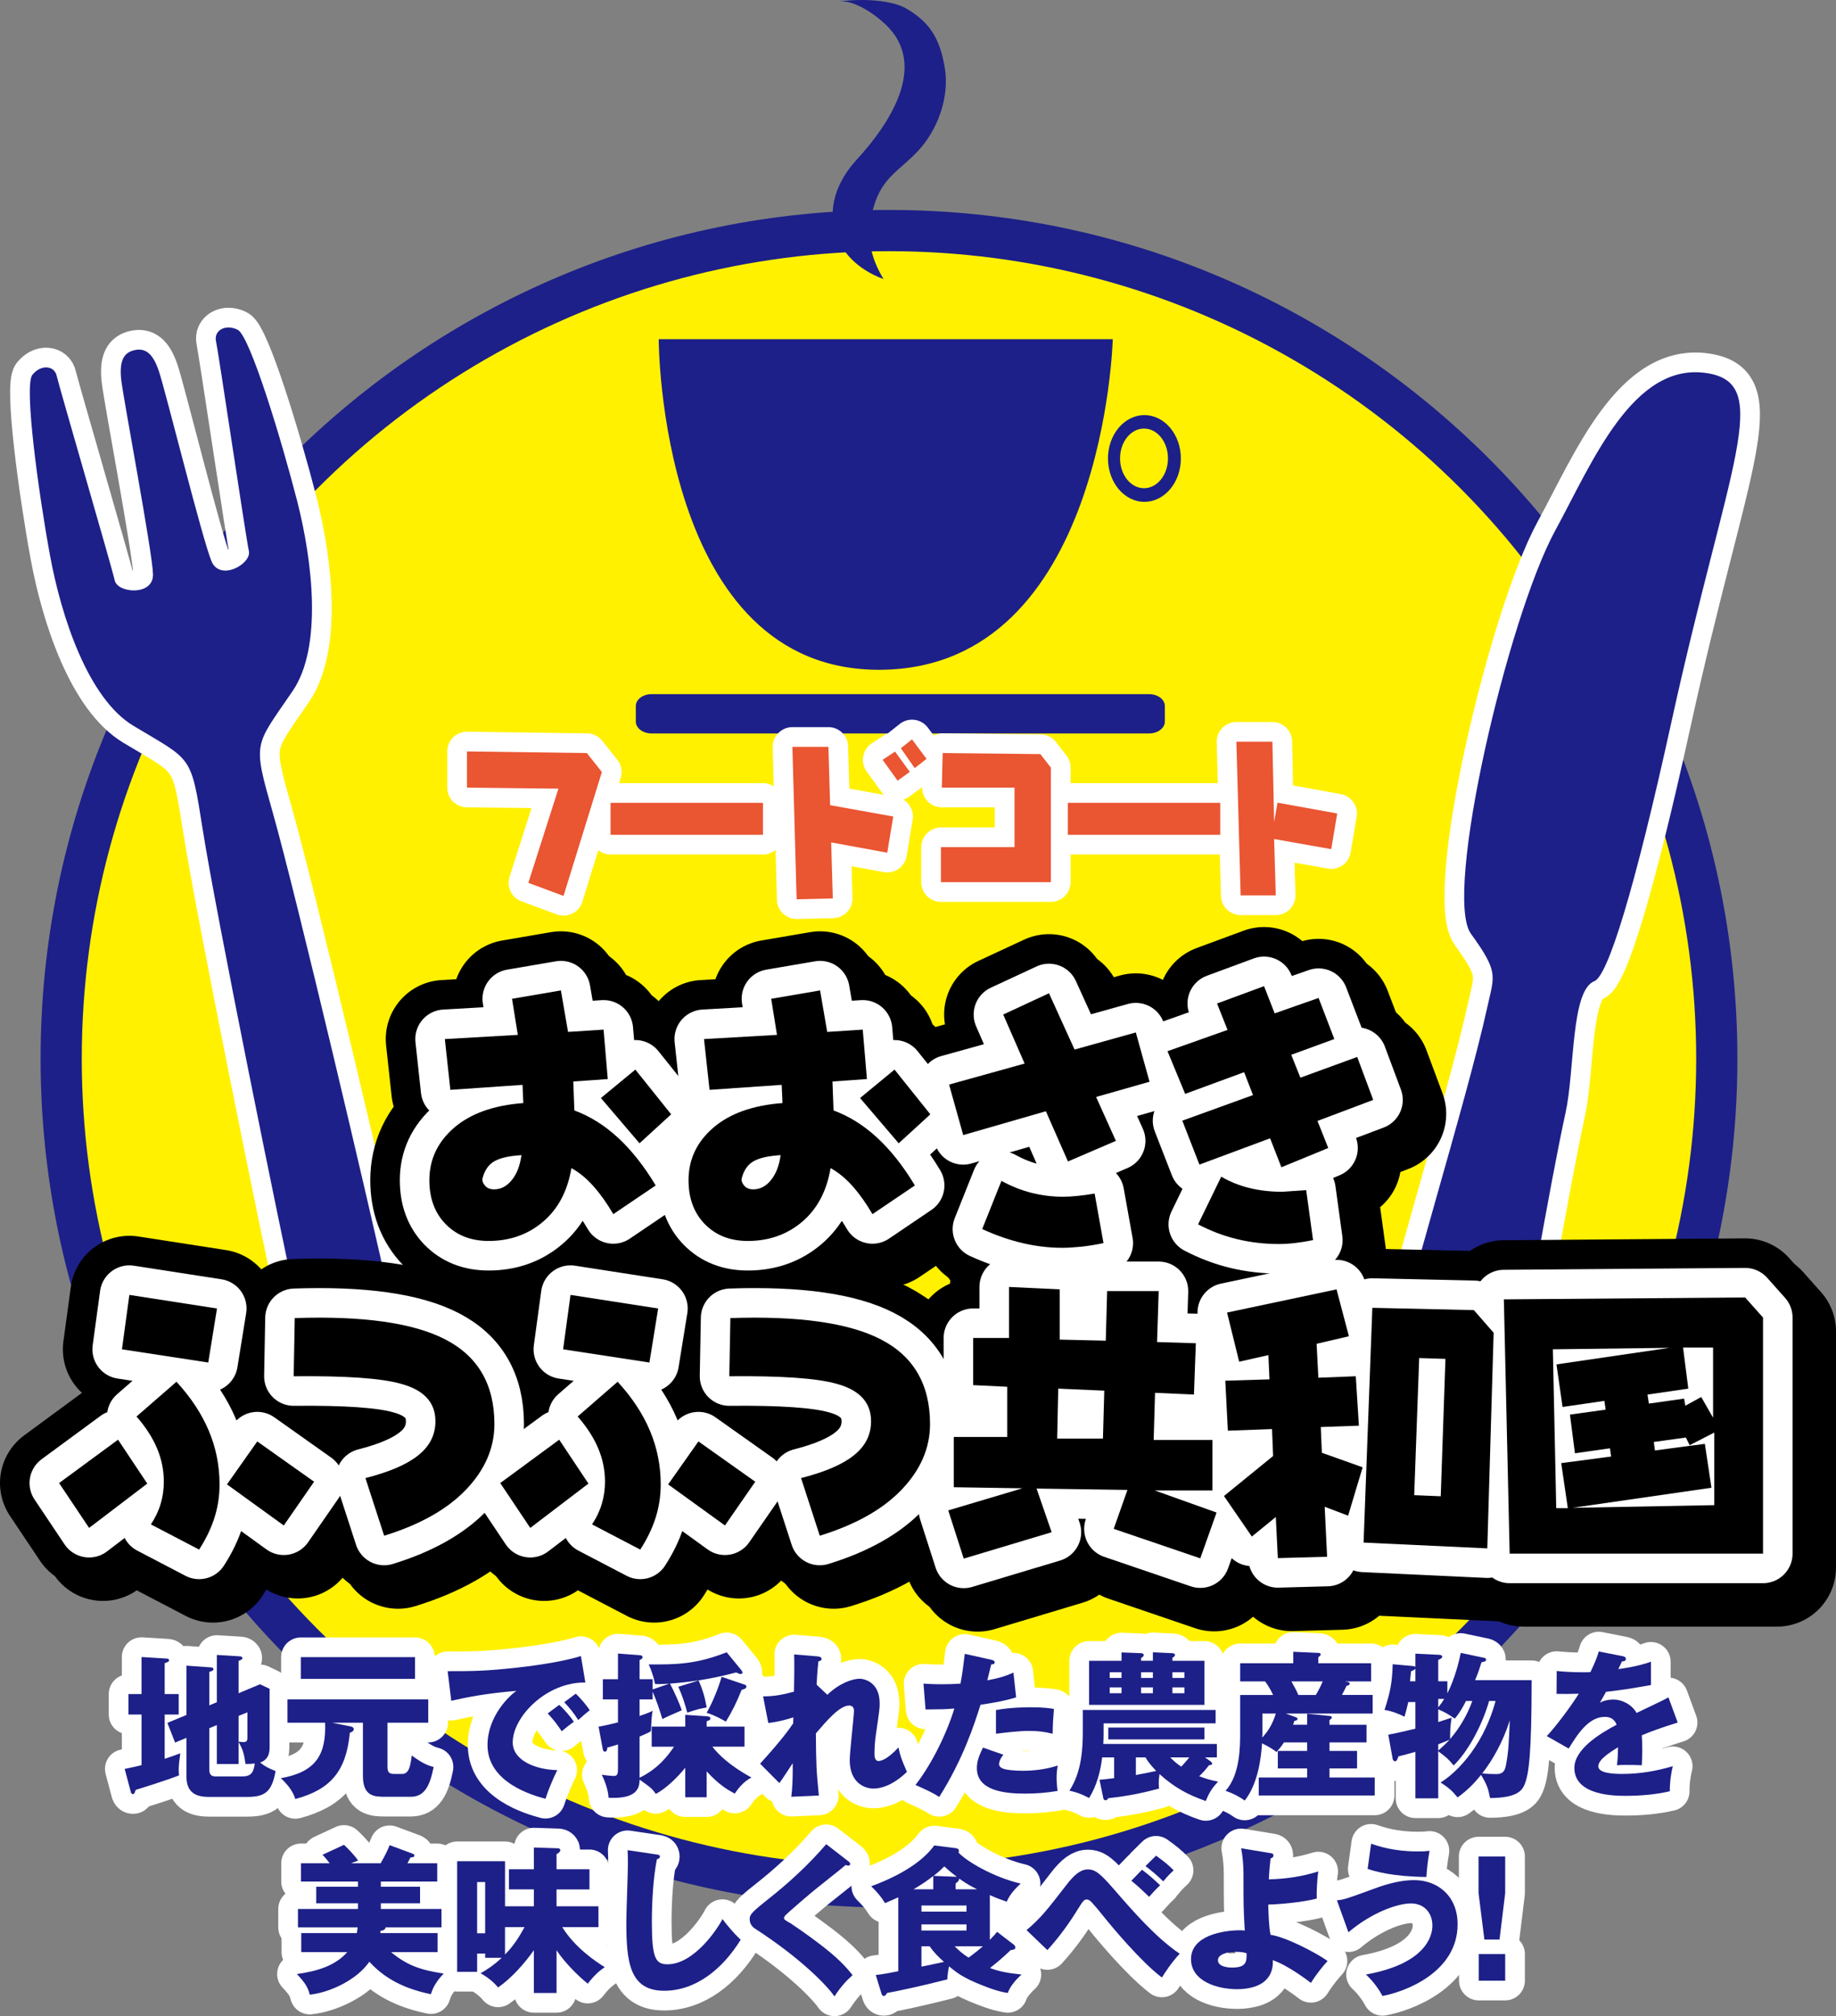
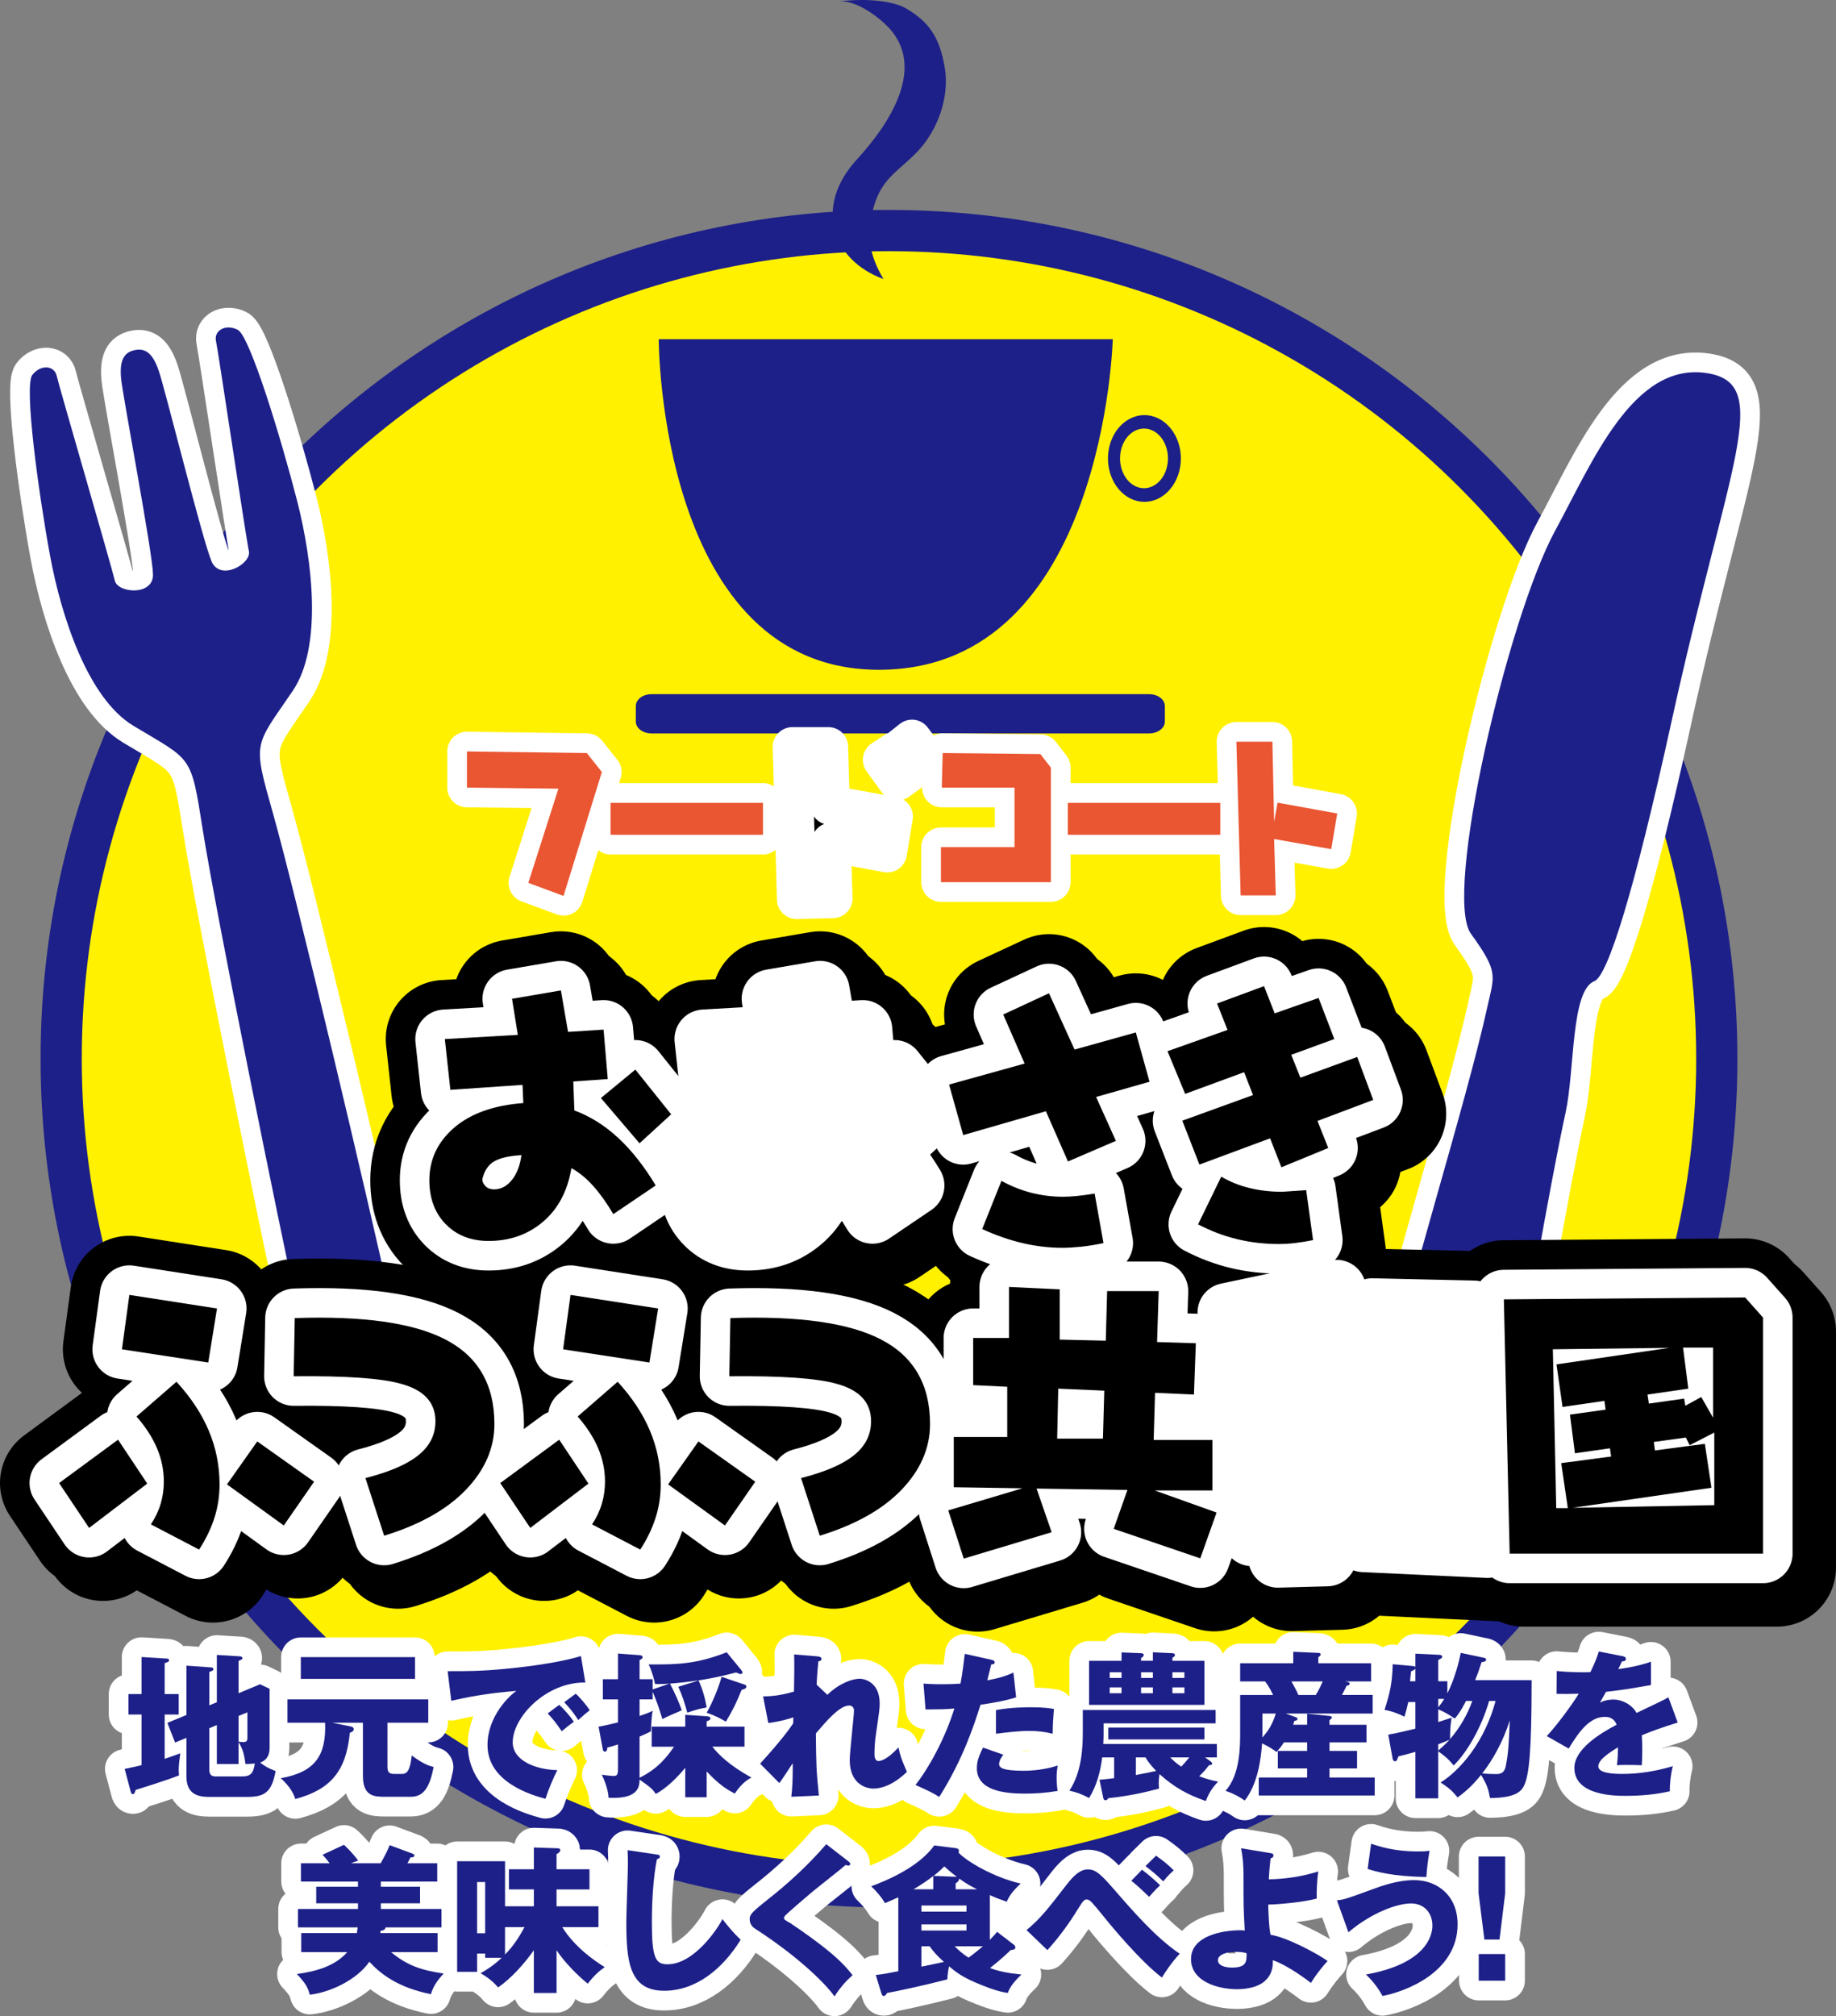
<svg xmlns="http://www.w3.org/2000/svg" version="1.1" x="0px" y="0px" width="132.127px" height="145.033px" viewBox="0 0 132.127 145.033" style="enable-background:new 0 0 132.127 145.033;" xml:space="preserve">
  <rect x="0" y="0" width="132.127" height="145.033" fill="#808080" stroke="none" />
  <style type="text/css">
	.st0{fill:#1D2088;}
	.st1{fill:#FFF100;}
	.st2{stroke:#FFFFFF;stroke-width:2.835;stroke-linejoin:round;}
	.st3{fill:#EA5532;}
	.st4{fill:#FFFFFF;stroke:#000000;stroke-width:8.504;stroke-linejoin:round;}
	.st5{fill:#FFFFFF;stroke:#FFFFFF;stroke-width:4.252;stroke-linejoin:round;}
</style>
  <defs>
</defs>
  <path class="st0" d="M125.031,76.162c0,33.724-27.332,61.055-61.059,61.055c-33.717,0-61.051-27.331-61.051-61.06  c0-33.715,27.334-61.054,61.051-61.054C97.699,15.102,125.031,42.441,125.031,76.162z" />
  <circle class="st1" cx="63.975" cy="76.16" r="58.091" />
  <path class="st2" d="M101.732,113.244c-2.676-0.402-3.732-5.757-2.297-12.3c1.688-7.719,6.08-21.577,7.611-28.547  c0.488-2.227,0.826-2.447-1.188-5.221c-2.023-2.779,2.652-22.76,6.064-29.014c2.639-4.828,5.58-12.168,10.934-11.318  c4.799,0.76,1.516,6.461-2.576,25.109c-2.686,12.25-4.588,18.256-5.541,18.629c-1.701,0.66-1.404,6.403-2.074,9.463  c-1.102,5.021-3.23,17.383-4.172,23.012C107.641,108.121,105.994,113.89,101.732,113.244z" />
  <path class="st2" d="M9.68,25.189c0.756-0.167,1.311,0.189,1.754,1.513c0.453,1.32,3.164,12.253,3.797,13.694  c0.635,1.444,2.877,0.156,2.68-0.749c-0.203-0.904-2.199-14.355-2.367-15.111c-0.164-0.754,0.674-1.254,1.559-0.815  c0.885,0.432,3.17,7.982,4.281,12.316c1.113,4.346,1.83,10.508-0.32,13.664c-2.771,4.068-2.9,3.57-1.422,8.797  c1.684,5.95,6.945,28.255,8.408,34.943c1.248,5.667,1.271,9.199-1.019,9.703l-0.477,0.105c-2.295,0.506-3.748-2.717-4.994-8.383  c-1.467-6.693-6.023-29.152-6.982-35.256c-0.846-5.37-0.75-4.861-4.973-7.396c-3.272-1.965-5.199-7.861-6.008-12.271  c-0.811-4.403-1.889-12.215-1.266-12.98c0.621-0.775,1.59-0.67,1.752,0.085c0.168,0.752,3.979,13.813,4.18,14.719  c0.199,0.9,2.777,1.127,2.748-0.449c-0.031-1.572-2.139-12.631-2.289-14.024C8.576,25.905,8.932,25.354,9.68,25.189" />
  <path class="st0" d="M101.732,113.244c-2.676-0.402-3.732-5.757-2.297-12.3c1.688-7.719,6.08-21.577,7.611-28.547  c0.488-2.227,0.826-2.447-1.188-5.221c-2.023-2.779,2.652-22.76,6.064-29.014c2.639-4.828,5.58-12.168,10.934-11.318  c4.799,0.76,1.516,6.461-2.576,25.109c-2.686,12.25-4.588,18.256-5.541,18.629c-1.701,0.66-1.404,6.403-2.074,9.463  c-1.102,5.021-3.23,17.383-4.172,23.012C107.641,108.121,105.994,113.89,101.732,113.244z" />
  <path class="st0" d="M9.68,25.189c0.756-0.167,1.311,0.189,1.754,1.513c0.453,1.32,3.164,12.253,3.797,13.694  c0.635,1.444,2.877,0.156,2.68-0.749c-0.203-0.904-2.199-14.355-2.367-15.111c-0.164-0.754,0.674-1.254,1.559-0.815  c0.885,0.432,3.17,7.982,4.281,12.316c1.113,4.346,1.83,10.508-0.32,13.664c-2.771,4.068-2.9,3.57-1.422,8.797  c1.684,5.95,6.945,28.255,8.408,34.943c1.248,5.667,1.271,9.199-1.019,9.703l-0.477,0.105c-2.295,0.506-3.748-2.717-4.994-8.383  c-1.467-6.693-6.023-29.152-6.982-35.256c-0.846-5.37-0.75-4.861-4.973-7.396c-3.272-1.965-5.199-7.861-6.008-12.271  c-0.811-4.403-1.889-12.215-1.266-12.98c0.621-0.775,1.59-0.67,1.752,0.085c0.168,0.752,3.979,13.813,4.18,14.719  c0.199,0.9,2.777,1.127,2.748-0.449c-0.031-1.572-2.139-12.631-2.289-14.024C8.576,25.905,8.932,25.354,9.68,25.189" />
  <g>
    <g>
      <path class="st0" d="M63.441,48.181c-16.035,0.194-16.037-23.783-16.037-23.783H80.08C80.08,24.397,79.479,47.987,63.441,48.181z" />
      <path class="st0" d="M82.357,29.862c1.449,0,2.623,1.397,2.623,3.117c0,1.725-1.174,3.121-2.623,3.121    c-1.447,0-2.623-1.396-2.623-3.121C79.734,31.259,80.91,29.862,82.357,29.862z M80.604,32.974c0,1.184,0.771,2.146,1.725,2.146    c0.951,0,1.723-0.962,1.723-2.146c0-1.184-0.771-2.145-1.723-2.145C81.375,30.829,80.604,31.791,80.604,32.974z" />
      <path class="st0" d="M83.828,51.907c0,0.472-0.508,0.854-1.133,0.854H46.889c-0.625,0-1.133-0.382-1.133-0.854v-1.118    c0-0.472,0.508-0.854,1.133-0.854h35.807c0.625,0,1.133,0.382,1.133,0.854V51.907z" />
    </g>
    <path class="st0" d="M63.582,20.073c-3.744-1.361-5.01-5.234-1.924-8.594c2.215-2.41,5.248-6.734,2.053-9.738   c-0.844-0.791-2.281-1.766-3.377-1.637c2.484-0.297,4.172,0.094,4.861,0.495c1.629,0.95,2.426,2.055,2.795,4.268   c0.359,2.145-0.525,4.489-1.912,5.979c-1.33,1.428-2.598,1.899-3.203,4.04C62.305,16.913,62.57,18.376,63.582,20.073" />
  </g>
  <g>
    <path class="st2" d="M42.23,54.172l1.084,1.364l-2.76,8.913l-2.534-0.94l2.167-6.777l-6.583-0.074v-2.604L42.23,54.172z" />
    <path class="st2" d="M54.906,57.753v2.299H43.938v-2.299H54.906z" />
    <path class="st2" d="M59.616,53.724l0.124,4.198l4.541,0.815l-0.43,2.604L59.815,60.6l0.118,4.03l-2.604,0.062l-0.305-10.968   H59.616z M65.471,55.524l-0.872,0.636l-1.084-1.501l0.897-0.592L65.471,55.524z M66.679,54.589l-0.854,0.667l-0.996-1.433   l0.804-0.636L66.679,54.589z" />
    <path class="st2" d="M74.871,54.247l0.754,0.972v8.24h-7.91v-2.517h5.294v-4.285h-5.231l0.062-2.485L74.871,54.247z" />
    <path class="st2" d="M87.816,57.753v2.299H76.848v-2.299H87.816z" />
    <path class="st2" d="M91.568,53.357l0.124,5.773l0.243-1.389l4.298,0.778l-0.431,2.566l-4.11-0.729l0.118,4.055h-2.528   l-0.306-11.055H91.568z" />
  </g>
  <g>
    <path class="st3" d="M42.23,54.172l1.084,1.364l-2.76,8.913l-2.534-0.94l2.167-6.777l-6.583-0.074v-2.604L42.23,54.172z" />
    <path class="st3" d="M54.906,57.753v2.299H43.938v-2.299H54.906z" />
-     <path class="st3" d="M59.616,53.724l0.124,4.198l4.541,0.815l-0.43,2.604L59.815,60.6l0.118,4.03l-2.604,0.062l-0.305-10.968   H59.616z M65.471,55.524l-0.872,0.636l-1.084-1.501l0.897-0.592L65.471,55.524z M66.679,54.589l-0.854,0.667l-0.996-1.433   l0.804-0.636L66.679,54.589z" />
    <path class="st3" d="M74.871,54.247l0.754,0.972v8.24h-7.91v-2.517h5.294v-4.285h-5.231l0.062-2.485L74.871,54.247z" />
    <path class="st3" d="M87.816,57.753v2.299H76.848v-2.299H87.816z" />
    <path class="st3" d="M91.568,53.357l0.124,5.773l0.243-1.389l4.298,0.778l-0.431,2.566l-4.11-0.729l0.118,4.055h-2.528   l-0.306-11.055H91.568z" />
  </g>
  <g>
    <path class="st4" d="M44.436,75.067l0.301,3.556l-2.48,0.174l0.077,2.083c1.124,0.414,2.172,1.069,3.145,1.967   c0.972,0.898,1.875,2.041,2.708,3.43l-3.052,2.064c-0.452-0.775-0.926-1.442-1.42-2.001s-1.025-0.996-1.594-1.312   c-0.277,1.653-0.959,2.94-2.044,3.86c-1.085,0.921-2.391,1.381-3.914,1.381c-1.267,0-2.293-0.4-3.081-1.201   s-1.183-1.857-1.183-3.169c0-1.491,0.593-2.749,1.778-3.773c1.185-1.023,2.847-1.616,4.984-1.777l-0.058-1.309l-5.193,0.358   l-0.397-3.652l5.251-0.301l-0.416-2.596l3.517-0.602l0.514,2.984L44.436,75.067z M38.525,84.096   c-0.872,0.052-1.52,0.197-1.942,0.437c-0.423,0.238-0.709,0.648-0.857,1.23c-0.039,0.161,0.018,0.334,0.17,0.518   c0.151,0.185,0.373,0.276,0.663,0.276c0.479,0,0.895-0.213,1.25-0.64C38.184,85.472,38.422,84.864,38.525,84.096z M49.3,81.16   l-2.277,2.083l-2.78-3.255l2.48-2.045L49.3,81.16z" />
    <path class="st4" d="M63.087,75.067l0.301,3.556l-2.48,0.174l0.077,2.083c1.124,0.414,2.172,1.069,3.145,1.967   c0.972,0.898,1.875,2.041,2.708,3.43l-3.052,2.064c-0.452-0.775-0.926-1.442-1.42-2.001s-1.025-0.996-1.594-1.312   c-0.277,1.653-0.959,2.94-2.044,3.86c-1.085,0.921-2.391,1.381-3.914,1.381c-1.267,0-2.293-0.4-3.081-1.201   s-1.183-1.857-1.183-3.169c0-1.491,0.593-2.749,1.778-3.773c1.185-1.023,2.847-1.616,4.984-1.777l-0.058-1.309l-5.193,0.358   l-0.397-3.652l5.251-0.301l-0.416-2.596l3.517-0.602l0.514,2.984L63.087,75.067z M57.177,84.096   c-0.872,0.052-1.52,0.197-1.942,0.437c-0.423,0.238-0.709,0.648-0.857,1.23c-0.039,0.161,0.018,0.334,0.17,0.518   c0.151,0.185,0.373,0.276,0.663,0.276c0.479,0,0.895-0.213,1.25-0.64C56.835,85.472,57.073,84.864,57.177,84.096z M67.951,81.16   l-2.277,2.083l-2.78-3.255l2.48-2.045L67.951,81.16z" />
    <path class="st4" d="M82.738,75.27l0.988,3.546l-3.846,1.095l1.424,3.158l-3.449,1.482l-1.589-3.613l-5.949,1.715l-1.017-3.634   l5.436-1.511l-1.541-3.527l3.294-1.53l1.841,4.05L82.738,75.27z M79.774,86.858l0.639,3.565c-0.581,0.122-1.124,0.21-1.627,0.262   c-0.504,0.051-0.953,0.077-1.347,0.077c-0.931,0-1.875-0.111-2.834-0.334c-0.96-0.224-1.934-0.561-2.922-1.013l1.386-3.469   c0.717,0.395,1.445,0.684,2.185,0.867c0.74,0.185,1.487,0.276,2.243,0.276c0.316,0,0.664-0.02,1.042-0.059   C78.917,86.993,79.328,86.935,79.774,86.858z" />
    <path class="st4" d="M95.891,72.789l1.133,2.955l-3.1,1.134l0.658,1.646l4.089-1.491l1.153,3.09l-4.012,1.512l0.775,1.947   l-3.372,1.386l-0.813-2.083l-5.087,1.89l-1.23-3.159l5.087-1.841l-0.64-1.646l-4.243,1.56l-1.27-3.071l4.321-1.531l-0.756-1.898   l3.382-1.25l0.765,1.957L95.891,72.789z M94.999,86.615l0.494,3.594c-0.452,0.091-0.884,0.16-1.294,0.209   c-0.41,0.048-0.799,0.072-1.167,0.072c-1.033,0-2.033-0.116-2.999-0.349s-1.903-0.588-2.814-1.065l1.667-3.43   c0.633,0.368,1.313,0.641,2.044,0.818c0.729,0.178,1.512,0.267,2.345,0.267L94.999,86.615z" />
    <path class="st4" d="M11.598,107.724l-4.186,3.188l-2.16-3.227l4.243-3.119L11.598,107.724z M16.616,95.128l-0.629,3.886   l-6.211-0.95l0.533-3.914L16.616,95.128z M15.328,112.471l-3.469-1.812c0.316-0.478,0.551-0.971,0.702-1.478   c0.152-0.507,0.229-1.038,0.229-1.594c0-0.833-0.165-1.638-0.494-2.412c-0.33-0.775-0.82-1.534-1.473-2.277l2.877-2.5   c1.033,1.124,1.809,2.298,2.325,3.522c0.517,1.224,0.775,2.511,0.775,3.86c0,0.834-0.123,1.635-0.368,2.403   S15.819,111.715,15.328,112.471z M23.603,107.588l-2.181,3.148l-4.088-2.955l2.18-3.09L23.603,107.588z" />
    <path class="st4" d="M28.645,111.473l-1.347-4.146c1.719-0.439,2.981-0.981,3.788-1.628c0.834-0.658,1.25-1.479,1.25-2.461   c0-1.35-0.826-2.247-2.48-2.693c-1.401-0.4-3.976-0.581-7.722-0.542l0.078-4.186c4.908-0.168,8.516,0.342,10.822,1.53   c2.363,1.215,3.546,3.246,3.546,6.095c0,1.718-0.679,3.287-2.035,4.708C33.188,109.572,31.222,110.679,28.645,111.473z" />
    <path class="st4" d="M43.346,107.724l-4.186,3.188L37,107.685l4.243-3.119L43.346,107.724z M48.364,95.128l-0.629,3.886   l-6.211-0.95l0.533-3.914L48.364,95.128z M47.076,112.471l-3.469-1.812c0.316-0.478,0.551-0.971,0.702-1.478   c0.152-0.507,0.229-1.038,0.229-1.594c0-0.833-0.165-1.638-0.494-2.412c-0.33-0.775-0.82-1.534-1.473-2.277l2.877-2.5   c1.033,1.124,1.809,2.298,2.325,3.522c0.517,1.224,0.775,2.511,0.775,3.86c0,0.834-0.123,1.635-0.368,2.403   S47.567,111.715,47.076,112.471z M55.351,107.588l-2.181,3.148l-4.088-2.955l2.18-3.09L55.351,107.588z" />
    <path class="st4" d="M59.995,111.473l-1.347-4.146c1.719-0.439,2.981-0.981,3.788-1.628c0.834-0.658,1.25-1.479,1.25-2.461   c0-1.35-0.826-2.247-2.48-2.693c-1.401-0.4-3.976-0.581-7.722-0.542l0.078-4.186c4.908-0.168,8.516,0.342,10.822,1.53   c2.363,1.215,3.546,3.246,3.546,6.095c0,1.718-0.679,3.287-2.035,4.708C64.539,109.572,62.572,110.679,59.995,111.473z" />
    <path class="st4" d="M87.058,97.628l-0.136,3.691l-2.8-0.126l-0.098,3.391h4.225v3.634h-4.146l4.447,1.589l-1.173,3.294   l-6.229-2.122l0.988-2.8l-6.54-0.097l1.085,3.139l-6.326,1.899l-1.114-3.469l5.338-1.589l-4.941-0.077v-3.614h3.847v-3.613   l-2.451-0.117V97.25h2.577v-3.672l3.652,0.174v3.614l3.313,0.077l0.098-3.565h3.71l-0.116,3.663L87.058,97.628z M80.469,101.038   l-3.313-0.146l-0.077,3.595h3.294L80.469,101.038z" />
    <path class="st4" d="M97.183,93.752l0.891,3.372l-2.325,0.543l0.126,2.441l2.693-0.106l0.224,3.556l-2.742,0.097l0.077,1.851   l2.936,1.046l-1.046,3.479l-1.686-0.64l0.174,3.595l-3.546,0.097l-0.146-2.955l-1.725,1.405l-2.005-2.916l3.536-2.878l-0.078-1.938   l-3.178,0.116l-0.184-3.595l3.178-0.097l-0.077-1.744l-2.103,0.475l-0.872-3.536L97.183,93.752z M108.489,96.872l-0.456,15.512   l-8.903-0.417l0.63-16.887l7.305,0.164L108.489,96.872z M104.682,108.635l0.339-9.883l-1.89-0.059l-0.358,9.863L104.682,108.635z" />
    <path class="st4" d="M127.875,95.778v16.984h-18.233l-0.417-18.292l17.362-0.136L127.875,95.778z M121.151,97.957l-8.4,0.106   l0.243,11.424h0.833l-0.475-3.236l3.594-0.475l-0.087-0.591l-2.519,0.358l-0.359-2.781l2.568-0.358l-0.088-0.63l-3.013,0.437   l-0.437-3.062L121.151,97.957z M124.368,109.274v-5.222l-1.773,0.91l-0.271-0.552l-2.307,0.319l0.078,0.61l3.594-0.475l0.476,3.158   l-9.999,1.444L124.368,109.274z M124.281,102.986v-5.048h-2.161l0.378,2.955l-2.936,0.427l0.097,0.649l2.539-0.358l0.087,0.513   l1.144-0.629L124.281,102.986z" />
  </g>
  <g>
    <path class="st4" d="M43.436,74.067l0.301,3.556l-2.48,0.174l0.077,2.083c1.124,0.414,2.172,1.069,3.145,1.967   c0.972,0.898,1.875,2.041,2.708,3.43l-3.052,2.064c-0.452-0.775-0.926-1.442-1.42-2.001s-1.025-0.996-1.594-1.312   c-0.277,1.653-0.959,2.94-2.044,3.86c-1.085,0.921-2.391,1.381-3.914,1.381c-1.267,0-2.293-0.4-3.081-1.201   c-0.788-0.801-1.183-1.857-1.183-3.169c0-1.491,0.593-2.749,1.778-3.773c1.185-1.023,2.847-1.616,4.984-1.777l-0.058-1.309   l-5.193,0.358l-0.397-3.652l5.251-0.301l-0.416-2.596l3.517-0.602l0.514,2.984L43.436,74.067z M37.525,83.096   c-0.872,0.052-1.52,0.197-1.942,0.437c-0.423,0.238-0.709,0.648-0.857,1.23c-0.039,0.161,0.018,0.334,0.17,0.518   c0.151,0.185,0.373,0.276,0.663,0.276c0.479,0,0.895-0.213,1.25-0.64C37.184,84.472,37.422,83.864,37.525,83.096z M48.3,80.16   l-2.277,2.083l-2.78-3.255l2.48-2.045L48.3,80.16z" />
    <path class="st4" d="M62.087,74.067l0.301,3.556l-2.48,0.174l0.077,2.083c1.124,0.414,2.172,1.069,3.145,1.967   c0.972,0.898,1.875,2.041,2.708,3.43l-3.052,2.064c-0.452-0.775-0.926-1.442-1.42-2.001s-1.025-0.996-1.594-1.312   c-0.277,1.653-0.959,2.94-2.044,3.86c-1.085,0.921-2.391,1.381-3.914,1.381c-1.267,0-2.293-0.4-3.081-1.201   s-1.183-1.857-1.183-3.169c0-1.491,0.593-2.749,1.778-3.773c1.185-1.023,2.847-1.616,4.984-1.777l-0.058-1.309l-5.193,0.358   l-0.397-3.652l5.251-0.301l-0.416-2.596l3.517-0.602l0.514,2.984L62.087,74.067z M56.177,83.096   c-0.872,0.052-1.52,0.197-1.942,0.437c-0.423,0.238-0.709,0.648-0.857,1.23c-0.039,0.161,0.018,0.334,0.17,0.518   c0.151,0.185,0.373,0.276,0.663,0.276c0.479,0,0.895-0.213,1.25-0.64C55.835,84.472,56.073,83.864,56.177,83.096z M66.951,80.16   l-2.277,2.083l-2.78-3.255l2.48-2.045L66.951,80.16z" />
    <path class="st4" d="M81.738,74.27l0.988,3.546l-3.846,1.095l1.424,3.158l-3.449,1.482l-1.589-3.613l-5.949,1.715l-1.017-3.634   l5.436-1.511l-1.541-3.527l3.294-1.53l1.841,4.05L81.738,74.27z M78.774,85.858l0.639,3.565c-0.581,0.122-1.124,0.21-1.627,0.262   c-0.504,0.051-0.953,0.077-1.347,0.077c-0.931,0-1.875-0.111-2.834-0.334c-0.96-0.224-1.934-0.561-2.922-1.013l1.386-3.469   c0.717,0.395,1.445,0.684,2.185,0.867c0.74,0.185,1.487,0.276,2.243,0.276c0.316,0,0.664-0.02,1.042-0.059   C77.917,85.993,78.328,85.935,78.774,85.858z" />
    <path class="st4" d="M94.891,71.789l1.133,2.955l-3.1,1.134l0.658,1.646l4.089-1.491l1.153,3.09l-4.012,1.512l0.775,1.947   l-3.372,1.386l-0.813-2.083l-5.087,1.89l-1.23-3.159l5.087-1.841l-0.64-1.646l-4.243,1.56l-1.27-3.071l4.321-1.531l-0.756-1.898   l3.382-1.25l0.765,1.957L94.891,71.789z M93.999,85.615l0.494,3.594c-0.452,0.091-0.884,0.16-1.294,0.209   c-0.41,0.048-0.799,0.072-1.167,0.072c-1.033,0-2.033-0.116-2.999-0.349s-1.903-0.588-2.814-1.065l1.667-3.43   c0.633,0.368,1.313,0.641,2.044,0.818c0.729,0.178,1.512,0.267,2.345,0.267L93.999,85.615z" />
    <path class="st4" d="M10.598,106.724l-4.186,3.188l-2.16-3.227l4.243-3.119L10.598,106.724z M15.616,94.128l-0.629,3.886   l-6.211-0.95L9.31,93.15L15.616,94.128z M14.328,111.471l-3.469-1.812c0.316-0.478,0.551-0.971,0.702-1.478   c0.152-0.507,0.229-1.038,0.229-1.594c0-0.833-0.165-1.638-0.494-2.412c-0.33-0.775-0.82-1.534-1.473-2.277l2.877-2.5   c1.033,1.124,1.809,2.298,2.325,3.522c0.517,1.224,0.775,2.511,0.775,3.86c0,0.834-0.123,1.635-0.368,2.403   S14.819,110.715,14.328,111.471z M22.603,106.588l-2.181,3.148l-4.088-2.955l2.18-3.09L22.603,106.588z" />
    <path class="st4" d="M27.645,110.473l-1.347-4.146c1.719-0.439,2.981-0.981,3.788-1.628c0.834-0.658,1.25-1.479,1.25-2.461   c0-1.35-0.826-2.247-2.48-2.693c-1.401-0.4-3.976-0.581-7.722-0.542l0.078-4.186c4.908-0.168,8.516,0.342,10.822,1.53   c2.363,1.215,3.546,3.246,3.546,6.095c0,1.718-0.679,3.287-2.035,4.708C32.188,108.572,30.222,109.679,27.645,110.473z" />
    <path class="st4" d="M42.346,106.724l-4.186,3.188L36,106.685l4.243-3.119L42.346,106.724z M47.364,94.128l-0.629,3.886   l-6.211-0.95l0.533-3.914L47.364,94.128z M46.076,111.471l-3.469-1.812c0.316-0.478,0.551-0.971,0.702-1.478   c0.152-0.507,0.229-1.038,0.229-1.594c0-0.833-0.165-1.638-0.494-2.412c-0.33-0.775-0.82-1.534-1.473-2.277l2.877-2.5   c1.033,1.124,1.809,2.298,2.325,3.522c0.517,1.224,0.775,2.511,0.775,3.86c0,0.834-0.123,1.635-0.368,2.403   S46.567,110.715,46.076,111.471z M54.351,106.588l-2.181,3.148l-4.088-2.955l2.18-3.09L54.351,106.588z" />
    <path class="st4" d="M58.995,110.473l-1.347-4.146c1.719-0.439,2.981-0.981,3.788-1.628c0.834-0.658,1.25-1.479,1.25-2.461   c0-1.35-0.826-2.247-2.48-2.693c-1.401-0.4-3.976-0.581-7.722-0.542l0.078-4.186c4.908-0.168,8.516,0.342,10.822,1.53   c2.363,1.215,3.546,3.246,3.546,6.095c0,1.718-0.679,3.287-2.035,4.708C63.539,108.572,61.572,109.679,58.995,110.473z" />
    <path class="st4" d="M86.058,96.628l-0.136,3.691l-2.8-0.126l-0.098,3.391h4.225v3.634h-4.146l4.447,1.589l-1.173,3.294   l-6.229-2.122l0.988-2.8l-6.54-0.097l1.085,3.139l-6.326,1.899l-1.114-3.469l5.338-1.589l-4.941-0.077v-3.614h3.847v-3.613   l-2.451-0.117V96.25h2.577v-3.672l3.652,0.174v3.614l3.313,0.077l0.098-3.565h3.71l-0.116,3.663L86.058,96.628z M79.469,100.038   l-3.313-0.146l-0.077,3.595h3.294L79.469,100.038z" />
    <path class="st4" d="M96.183,92.752l0.891,3.372l-2.325,0.543l0.126,2.441l2.693-0.106l0.224,3.556l-2.742,0.097l0.077,1.851   l2.936,1.046l-1.046,3.479l-1.686-0.64l0.174,3.595l-3.546,0.097l-0.146-2.955l-1.725,1.405l-2.005-2.916l3.536-2.878l-0.078-1.938   l-3.178,0.116l-0.184-3.595l3.178-0.097l-0.077-1.744l-2.103,0.475l-0.872-3.536L96.183,92.752z M107.489,95.872l-0.456,15.512   l-8.903-0.417l0.63-16.887l7.305,0.164L107.489,95.872z M103.682,107.635l0.339-9.883l-1.89-0.059l-0.358,9.863L103.682,107.635z" />
    <path class="st4" d="M126.875,94.778v16.984h-18.233l-0.417-18.292l17.362-0.136L126.875,94.778z M120.151,96.957l-8.4,0.106   l0.243,11.424h0.833l-0.475-3.236l3.594-0.475l-0.087-0.591l-2.519,0.358l-0.359-2.781l2.568-0.358l-0.088-0.63l-3.013,0.437   l-0.437-3.062L120.151,96.957z M123.368,108.274v-5.222l-1.773,0.91l-0.271-0.552l-2.307,0.319l0.078,0.61l3.594-0.475l0.476,3.158   l-9.999,1.444L123.368,108.274z M123.281,101.986v-5.048h-2.161l0.378,2.955l-2.936,0.427l0.097,0.649l2.539-0.358l0.087,0.513   l1.144-0.629L123.281,101.986z" />
  </g>
  <g>
    <path class="st5" d="M43.436,74.067l0.301,3.556l-2.48,0.174l0.077,2.083c1.124,0.414,2.172,1.069,3.145,1.967   c0.972,0.898,1.875,2.041,2.708,3.43l-3.052,2.064c-0.452-0.775-0.926-1.442-1.42-2.001s-1.025-0.996-1.594-1.312   c-0.277,1.653-0.959,2.94-2.044,3.86c-1.085,0.921-2.391,1.381-3.914,1.381c-1.267,0-2.293-0.4-3.081-1.201   c-0.788-0.801-1.183-1.857-1.183-3.169c0-1.491,0.593-2.749,1.778-3.773c1.185-1.023,2.847-1.616,4.984-1.777l-0.058-1.309   l-5.193,0.358l-0.397-3.652l5.251-0.301l-0.416-2.596l3.517-0.602l0.514,2.984L43.436,74.067z M37.525,83.096   c-0.872,0.052-1.52,0.197-1.942,0.437c-0.423,0.238-0.709,0.648-0.857,1.23c-0.039,0.161,0.018,0.334,0.17,0.518   c0.151,0.185,0.373,0.276,0.663,0.276c0.479,0,0.895-0.213,1.25-0.64C37.184,84.472,37.422,83.864,37.525,83.096z M48.3,80.16   l-2.277,2.083l-2.78-3.255l2.48-2.045L48.3,80.16z" />
    <path class="st5" d="M62.087,74.067l0.301,3.556l-2.48,0.174l0.077,2.083c1.124,0.414,2.172,1.069,3.145,1.967   c0.972,0.898,1.875,2.041,2.708,3.43l-3.052,2.064c-0.452-0.775-0.926-1.442-1.42-2.001s-1.025-0.996-1.594-1.312   c-0.277,1.653-0.959,2.94-2.044,3.86c-1.085,0.921-2.391,1.381-3.914,1.381c-1.267,0-2.293-0.4-3.081-1.201   s-1.183-1.857-1.183-3.169c0-1.491,0.593-2.749,1.778-3.773c1.185-1.023,2.847-1.616,4.984-1.777l-0.058-1.309l-5.193,0.358   l-0.397-3.652l5.251-0.301l-0.416-2.596l3.517-0.602l0.514,2.984L62.087,74.067z M56.177,83.096   c-0.872,0.052-1.52,0.197-1.942,0.437c-0.423,0.238-0.709,0.648-0.857,1.23c-0.039,0.161,0.018,0.334,0.17,0.518   c0.151,0.185,0.373,0.276,0.663,0.276c0.479,0,0.895-0.213,1.25-0.64C55.835,84.472,56.073,83.864,56.177,83.096z M66.951,80.16   l-2.277,2.083l-2.78-3.255l2.48-2.045L66.951,80.16z" />
    <path class="st5" d="M81.738,74.27l0.988,3.546l-3.846,1.095l1.424,3.158l-3.449,1.482l-1.589-3.613l-5.949,1.715l-1.017-3.634   l5.436-1.511l-1.541-3.527l3.294-1.53l1.841,4.05L81.738,74.27z M78.774,85.858l0.639,3.565c-0.581,0.122-1.124,0.21-1.627,0.262   c-0.504,0.051-0.953,0.077-1.347,0.077c-0.931,0-1.875-0.111-2.834-0.334c-0.96-0.224-1.934-0.561-2.922-1.013l1.386-3.469   c0.717,0.395,1.445,0.684,2.185,0.867c0.74,0.185,1.487,0.276,2.243,0.276c0.316,0,0.664-0.02,1.042-0.059   C77.917,85.993,78.328,85.935,78.774,85.858z" />
    <path class="st5" d="M94.891,71.789l1.133,2.955l-3.1,1.134l0.658,1.646l4.089-1.491l1.153,3.09l-4.012,1.512l0.775,1.947   l-3.372,1.386l-0.813-2.083l-5.087,1.89l-1.23-3.159l5.087-1.841l-0.64-1.646l-4.243,1.56l-1.27-3.071l4.321-1.531l-0.756-1.898   l3.382-1.25l0.765,1.957L94.891,71.789z M93.999,85.615l0.494,3.594c-0.452,0.091-0.884,0.16-1.294,0.209   c-0.41,0.048-0.799,0.072-1.167,0.072c-1.033,0-2.033-0.116-2.999-0.349s-1.903-0.588-2.814-1.065l1.667-3.43   c0.633,0.368,1.313,0.641,2.044,0.818c0.729,0.178,1.512,0.267,2.345,0.267L93.999,85.615z" />
    <path class="st5" d="M10.598,106.724l-4.186,3.188l-2.16-3.227l4.243-3.119L10.598,106.724z M15.616,94.128l-0.629,3.886   l-6.211-0.95L9.31,93.15L15.616,94.128z M14.328,111.471l-3.469-1.812c0.316-0.478,0.551-0.971,0.702-1.478   c0.152-0.507,0.229-1.038,0.229-1.594c0-0.833-0.165-1.638-0.494-2.412c-0.33-0.775-0.82-1.534-1.473-2.277l2.877-2.5   c1.033,1.124,1.809,2.298,2.325,3.522c0.517,1.224,0.775,2.511,0.775,3.86c0,0.834-0.123,1.635-0.368,2.403   S14.819,110.715,14.328,111.471z M22.603,106.588l-2.181,3.148l-4.088-2.955l2.18-3.09L22.603,106.588z" />
    <path class="st5" d="M27.645,110.473l-1.347-4.146c1.719-0.439,2.981-0.981,3.788-1.628c0.834-0.658,1.25-1.479,1.25-2.461   c0-1.35-0.826-2.247-2.48-2.693c-1.401-0.4-3.976-0.581-7.722-0.542l0.078-4.186c4.908-0.168,8.516,0.342,10.822,1.53   c2.363,1.215,3.546,3.246,3.546,6.095c0,1.718-0.679,3.287-2.035,4.708C32.188,108.572,30.222,109.679,27.645,110.473z" />
    <path class="st5" d="M42.346,106.724l-4.186,3.188L36,106.685l4.243-3.119L42.346,106.724z M47.364,94.128l-0.629,3.886   l-6.211-0.95l0.533-3.914L47.364,94.128z M46.076,111.471l-3.469-1.812c0.316-0.478,0.551-0.971,0.702-1.478   c0.152-0.507,0.229-1.038,0.229-1.594c0-0.833-0.165-1.638-0.494-2.412c-0.33-0.775-0.82-1.534-1.473-2.277l2.877-2.5   c1.033,1.124,1.809,2.298,2.325,3.522c0.517,1.224,0.775,2.511,0.775,3.86c0,0.834-0.123,1.635-0.368,2.403   S46.567,110.715,46.076,111.471z M54.351,106.588l-2.181,3.148l-4.088-2.955l2.18-3.09L54.351,106.588z" />
    <path class="st5" d="M58.995,110.473l-1.347-4.146c1.719-0.439,2.981-0.981,3.788-1.628c0.834-0.658,1.25-1.479,1.25-2.461   c0-1.35-0.826-2.247-2.48-2.693c-1.401-0.4-3.976-0.581-7.722-0.542l0.078-4.186c4.908-0.168,8.516,0.342,10.822,1.53   c2.363,1.215,3.546,3.246,3.546,6.095c0,1.718-0.679,3.287-2.035,4.708C63.539,108.572,61.572,109.679,58.995,110.473z" />
    <path class="st5" d="M86.058,96.628l-0.136,3.691l-2.8-0.126l-0.098,3.391h4.225v3.634h-4.146l4.447,1.589l-1.173,3.294   l-6.229-2.122l0.988-2.8l-6.54-0.097l1.085,3.139l-6.326,1.899l-1.114-3.469l5.338-1.589l-4.941-0.077v-3.614h3.847v-3.613   l-2.451-0.117V96.25h2.577v-3.672l3.652,0.174v3.614l3.313,0.077l0.098-3.565h3.71l-0.116,3.663L86.058,96.628z M79.469,100.038   l-3.313-0.146l-0.077,3.595h3.294L79.469,100.038z" />
    <path class="st5" d="M96.183,92.752l0.891,3.372l-2.325,0.543l0.126,2.441l2.693-0.106l0.224,3.556l-2.742,0.097l0.077,1.851   l2.936,1.046l-1.046,3.479l-1.686-0.64l0.174,3.595l-3.546,0.097l-0.146-2.955l-1.725,1.405l-2.005-2.916l3.536-2.878l-0.078-1.938   l-3.178,0.116l-0.184-3.595l3.178-0.097l-0.077-1.744l-2.103,0.475l-0.872-3.536L96.183,92.752z M107.489,95.872l-0.456,15.512   l-8.903-0.417l0.63-16.887l7.305,0.164L107.489,95.872z M103.682,107.635l0.339-9.883l-1.89-0.059l-0.358,9.863L103.682,107.635z" />
    <path class="st5" d="M126.875,94.778v16.984h-18.233l-0.417-18.292l17.362-0.136L126.875,94.778z M120.151,96.957l-8.4,0.106   l0.243,11.424h0.833l-0.475-3.236l3.594-0.475l-0.087-0.591l-2.519,0.358l-0.359-2.781l2.568-0.358l-0.088-0.63l-3.013,0.437   l-0.437-3.062L120.151,96.957z M123.368,108.274v-5.222l-1.773,0.91l-0.271-0.552l-2.307,0.319l0.078,0.61l3.594-0.475l0.476,3.158   l-9.999,1.444L123.368,108.274z M123.281,101.986v-5.048h-2.161l0.378,2.955l-2.936,0.427l0.097,0.649l2.539-0.358l0.087,0.513   l1.144-0.629L123.281,101.986z" />
  </g>
  <g>
    <path d="M43.436,74.067l0.301,3.556l-2.48,0.174l0.077,2.083c1.124,0.414,2.172,1.069,3.145,1.967   c0.972,0.898,1.875,2.041,2.708,3.43l-3.052,2.064c-0.452-0.775-0.926-1.442-1.42-2.001s-1.025-0.996-1.594-1.312   c-0.277,1.653-0.959,2.94-2.044,3.86c-1.085,0.921-2.391,1.381-3.914,1.381c-1.267,0-2.293-0.4-3.081-1.201   c-0.788-0.801-1.183-1.857-1.183-3.169c0-1.491,0.593-2.749,1.778-3.773c1.185-1.023,2.847-1.616,4.984-1.777l-0.058-1.309   l-5.193,0.358l-0.397-3.652l5.251-0.301l-0.416-2.596l3.517-0.602l0.514,2.984L43.436,74.067z M37.525,83.096   c-0.872,0.052-1.52,0.197-1.942,0.437c-0.423,0.238-0.709,0.648-0.857,1.23c-0.039,0.161,0.018,0.334,0.17,0.518   c0.151,0.185,0.373,0.276,0.663,0.276c0.479,0,0.895-0.213,1.25-0.64C37.184,84.472,37.422,83.864,37.525,83.096z M48.3,80.16   l-2.277,2.083l-2.78-3.255l2.48-2.045L48.3,80.16z" />
-     <path d="M62.087,74.067l0.301,3.556l-2.48,0.174l0.077,2.083c1.124,0.414,2.172,1.069,3.145,1.967   c0.972,0.898,1.875,2.041,2.708,3.43l-3.052,2.064c-0.452-0.775-0.926-1.442-1.42-2.001s-1.025-0.996-1.594-1.312   c-0.277,1.653-0.959,2.94-2.044,3.86c-1.085,0.921-2.391,1.381-3.914,1.381c-1.267,0-2.293-0.4-3.081-1.201   s-1.183-1.857-1.183-3.169c0-1.491,0.593-2.749,1.778-3.773c1.185-1.023,2.847-1.616,4.984-1.777l-0.058-1.309l-5.193,0.358   l-0.397-3.652l5.251-0.301l-0.416-2.596l3.517-0.602l0.514,2.984L62.087,74.067z M56.177,83.096   c-0.872,0.052-1.52,0.197-1.942,0.437c-0.423,0.238-0.709,0.648-0.857,1.23c-0.039,0.161,0.018,0.334,0.17,0.518   c0.151,0.185,0.373,0.276,0.663,0.276c0.479,0,0.895-0.213,1.25-0.64C55.835,84.472,56.073,83.864,56.177,83.096z M66.951,80.16   l-2.277,2.083l-2.78-3.255l2.48-2.045L66.951,80.16z" />
    <path d="M81.738,74.27l0.988,3.546l-3.846,1.095l1.424,3.158l-3.449,1.482l-1.589-3.613l-5.949,1.715l-1.017-3.634l5.436-1.511   l-1.541-3.527l3.294-1.53l1.841,4.05L81.738,74.27z M78.774,85.858l0.639,3.565c-0.581,0.122-1.124,0.21-1.627,0.262   c-0.504,0.051-0.953,0.077-1.347,0.077c-0.931,0-1.875-0.111-2.834-0.334c-0.96-0.224-1.934-0.561-2.922-1.013l1.386-3.469   c0.717,0.395,1.445,0.684,2.185,0.867c0.74,0.185,1.487,0.276,2.243,0.276c0.316,0,0.664-0.02,1.042-0.059   C77.917,85.993,78.328,85.935,78.774,85.858z" />
    <path d="M94.891,71.789l1.133,2.955l-3.1,1.134l0.658,1.646l4.089-1.491l1.153,3.09l-4.012,1.512l0.775,1.947l-3.372,1.386   l-0.813-2.083l-5.087,1.89l-1.23-3.159l5.087-1.841l-0.64-1.646l-4.243,1.56l-1.27-3.071l4.321-1.531l-0.756-1.898l3.382-1.25   l0.765,1.957L94.891,71.789z M93.999,85.615l0.494,3.594c-0.452,0.091-0.884,0.16-1.294,0.209c-0.41,0.048-0.799,0.072-1.167,0.072   c-1.033,0-2.033-0.116-2.999-0.349s-1.903-0.588-2.814-1.065l1.667-3.43c0.633,0.368,1.313,0.641,2.044,0.818   c0.729,0.178,1.512,0.267,2.345,0.267L93.999,85.615z" />
    <path d="M10.598,106.724l-4.186,3.188l-2.16-3.227l4.243-3.119L10.598,106.724z M15.616,94.128l-0.629,3.886l-6.211-0.95   L9.31,93.15L15.616,94.128z M14.328,111.471l-3.469-1.812c0.316-0.478,0.551-0.971,0.702-1.478   c0.152-0.507,0.229-1.038,0.229-1.594c0-0.833-0.165-1.638-0.494-2.412c-0.33-0.775-0.82-1.534-1.473-2.277l2.877-2.5   c1.033,1.124,1.809,2.298,2.325,3.522c0.517,1.224,0.775,2.511,0.775,3.86c0,0.834-0.123,1.635-0.368,2.403   S14.819,110.715,14.328,111.471z M22.603,106.588l-2.181,3.148l-4.088-2.955l2.18-3.09L22.603,106.588z" />
    <path d="M27.645,110.473l-1.347-4.146c1.719-0.439,2.981-0.981,3.788-1.628c0.834-0.658,1.25-1.479,1.25-2.461   c0-1.35-0.826-2.247-2.48-2.693c-1.401-0.4-3.976-0.581-7.722-0.542l0.078-4.186c4.908-0.168,8.516,0.342,10.822,1.53   c2.363,1.215,3.546,3.246,3.546,6.095c0,1.718-0.679,3.287-2.035,4.708C32.188,108.572,30.222,109.679,27.645,110.473z" />
    <path d="M42.346,106.724l-4.186,3.188L36,106.685l4.243-3.119L42.346,106.724z M47.364,94.128l-0.629,3.886l-6.211-0.95   l0.533-3.914L47.364,94.128z M46.076,111.471l-3.469-1.812c0.316-0.478,0.551-0.971,0.702-1.478   c0.152-0.507,0.229-1.038,0.229-1.594c0-0.833-0.165-1.638-0.494-2.412c-0.33-0.775-0.82-1.534-1.473-2.277l2.877-2.5   c1.033,1.124,1.809,2.298,2.325,3.522c0.517,1.224,0.775,2.511,0.775,3.86c0,0.834-0.123,1.635-0.368,2.403   S46.567,110.715,46.076,111.471z M54.351,106.588l-2.181,3.148l-4.088-2.955l2.18-3.09L54.351,106.588z" />
    <path d="M58.995,110.473l-1.347-4.146c1.719-0.439,2.981-0.981,3.788-1.628c0.834-0.658,1.25-1.479,1.25-2.461   c0-1.35-0.826-2.247-2.48-2.693c-1.401-0.4-3.976-0.581-7.722-0.542l0.078-4.186c4.908-0.168,8.516,0.342,10.822,1.53   c2.363,1.215,3.546,3.246,3.546,6.095c0,1.718-0.679,3.287-2.035,4.708C63.539,108.572,61.572,109.679,58.995,110.473z" />
    <path d="M86.058,96.628l-0.136,3.691l-2.8-0.126l-0.098,3.391h4.225v3.634h-4.146l4.447,1.589l-1.173,3.294l-6.229-2.122l0.988-2.8   l-6.54-0.097l1.085,3.139l-6.326,1.899l-1.114-3.469l5.338-1.589l-4.941-0.077v-3.614h3.847v-3.613l-2.451-0.117V96.25h2.577   v-3.672l3.652,0.174v3.614l3.313,0.077l0.098-3.565h3.71l-0.116,3.663L86.058,96.628z M79.469,100.038l-3.313-0.146l-0.077,3.595   h3.294L79.469,100.038z" />
-     <path d="M96.183,92.752l0.891,3.372l-2.325,0.543l0.126,2.441l2.693-0.106l0.224,3.556l-2.742,0.097l0.077,1.851l2.936,1.046   l-1.046,3.479l-1.686-0.64l0.174,3.595l-3.546,0.097l-0.146-2.955l-1.725,1.405l-2.005-2.916l3.536-2.878l-0.078-1.938   l-3.178,0.116l-0.184-3.595l3.178-0.097l-0.077-1.744l-2.103,0.475l-0.872-3.536L96.183,92.752z M107.489,95.872l-0.456,15.512   l-8.903-0.417l0.63-16.887l7.305,0.164L107.489,95.872z M103.682,107.635l0.339-9.883l-1.89-0.059l-0.358,9.863L103.682,107.635z" />
    <path d="M126.875,94.778v16.984h-18.233l-0.417-18.292l17.362-0.136L126.875,94.778z M120.151,96.957l-8.4,0.106l0.243,11.424   h0.833l-0.475-3.236l3.594-0.475l-0.087-0.591l-2.519,0.358l-0.359-2.781l2.568-0.358l-0.088-0.63l-3.013,0.437l-0.437-3.062   L120.151,96.957z M123.368,108.274v-5.222l-1.773,0.91l-0.271-0.552l-2.307,0.319l0.078,0.61l3.594-0.475l0.476,3.158l-9.999,1.444   L123.368,108.274z M123.281,101.986v-5.048h-2.161l0.378,2.955l-2.936,0.427l0.097,0.649l2.539-0.358l0.087,0.513l1.144-0.629   L123.281,101.986z" />
  </g>
  <g>
    <path class="st2" d="M12.861,121.861v1.474h-1.01v3.187c0.454-0.147,0.76-0.261,1.123-0.397c-0.068,0.511-0.113,0.839-0.113,1.202   c0,0.147,0.011,0.249,0.022,0.386c-0.907,0.362-2.777,0.94-3.118,1.043c-0.079,0.237-0.113,0.306-0.192,0.306   c-0.113,0-0.147-0.102-0.17-0.192l-0.431-1.621c0.726-0.147,0.986-0.216,1.213-0.272v-3.64H9.244v-1.474h0.941v-2.664l1.836,0.113   c0.08,0,0.147,0.045,0.147,0.125c0,0.091-0.079,0.124-0.317,0.204v2.222H12.861z M15.605,122.45v-3.401l1.667,0.102   c0.067,0,0.17,0.034,0.17,0.125s-0.057,0.113-0.272,0.204v2.324l1.542-0.646l0.691,0.329v4.127c0,0.352,0,0.93-0.68,1.179   c0.34,0.272,0.555,0.386,1.11,0.612c-0.283,1.587-0.839,1.859-2.097,1.859h-2.619c-0.748,0-1.701-0.102-1.701-1.474v-2.777   l-0.815,0.34l-0.556-1.417l1.371-0.567v-3.549l1.758,0.125c0.057,0,0.182,0.012,0.182,0.125c0,0.102-0.057,0.113-0.295,0.204v2.403   L15.605,122.45z M15.061,124.321v2.902c0,0.238,0,0.567,0.453,0.567h1.882c0.635,0,0.839-0.216,0.941-0.93   c-0.238,0.022-0.374,0.034-0.669,0.034c-0.091-0.612-0.147-0.986-0.499-1.576v1.576h-1.564v-2.801L15.061,124.321z M17.169,123.437   v1.848c0.136,0.022,0.25,0.034,0.352,0.034c0.283,0,0.283-0.159,0.283-0.363v-1.779L17.169,123.437z" />
    <path class="st2" d="M27.885,127.11c0,0.408,0.158,0.499,0.476,0.499h0.59c0.499,0,0.59-0.635,0.68-1.326   c0.84,0.612,1.19,0.726,1.576,0.827c-0.271,1.372-0.669,2.143-1.644,2.143h-1.814c-0.782,0-1.632,0-1.632-1.508v-3.82h-2.223   l1.315,0.261c0.125,0.022,0.249,0.079,0.249,0.204c0,0.102-0.079,0.192-0.283,0.261c-0.261,2.743-1.372,4.081-3.923,4.762   c-0.182-0.601-0.612-1.1-1.043-1.496c2.483-0.442,3.276-1.645,3.186-3.991h-2.709v-1.678H30.82v1.678h-2.936V127.11z    M29.868,119.208v1.564h-8.22v-1.564H29.868z" />
    <path class="st2" d="M42.125,121.033c-2.801-0.046-5.227,2.471-5.227,4.308c0,1.315,1.666,1.962,3.208,1.995   c-0.249,0.477-0.657,1.44-0.851,2.063c-0.918-0.249-4.172-1.156-4.172-3.865c0-2.098,1.621-3.605,2.086-3.9   c-2.222,0.182-3.594,0.465-4.693,0.714l-0.261-2.131c1.734,0,2.721,0,5.045-0.261c1.645-0.182,3.48-0.487,4.547-0.828   L42.125,121.033z M40.242,122.643c0.341,0.295,0.828,0.861,1.055,1.213c-0.317,0.228-0.476,0.352-0.873,0.681   c-0.431-0.624-0.544-0.771-1.009-1.281L40.242,122.643z M41.433,121.838c0.317,0.283,0.782,0.839,1.01,1.19   c-0.284,0.215-0.477,0.386-0.828,0.703c-0.419-0.624-0.544-0.771-1.009-1.281L41.433,121.838z" />
    <path class="st2" d="M46.899,125.648v-1.44h2.415v-0.85l1.541,0.102c0.125,0.012,0.272,0.034,0.272,0.159   c0,0.102-0.091,0.136-0.272,0.204v0.385h2.722v1.44h-2.313c0.432,0.556,1.225,1.349,2.812,2.222   c-0.636,0.317-1.044,0.93-1.202,1.156c-0.499-0.271-1.111-0.612-2.019-1.599v1.859h-1.541v-2.12   c-0.602,0.737-1.406,1.508-2.12,1.882c-0.284-0.431-0.521-0.566-1.168-1.031c-0.012,0.442-0.034,1.315-1.871,1.315   c-0.124,0-0.227,0-0.362-0.012c-0.012-0.521-0.272-1.225-0.487-1.655c0.408,0.068,0.815,0.091,0.861,0.091   c0.306,0,0.306-0.182,0.306-0.669v-1.599c-0.34,0.113-0.566,0.17-0.771,0.227c0,0.103-0.012,0.295-0.182,0.295   c-0.034,0-0.113-0.045-0.136-0.147l-0.307-1.655c0.465-0.079,0.986-0.204,1.395-0.306v-1.655h-1.088v-1.451h1.088v-1.848   l1.599,0.124c0.103,0.012,0.17,0.046,0.17,0.137c0,0.113-0.102,0.158-0.215,0.204v1.383h0.94v0.736l1.202-0.419   c-0.646,0.045-0.873,0.034-1.031,0.022c-0.046-0.271-0.182-0.816-0.454-1.405c2.075,0.022,3.48-0.034,5.612-0.873l1.043,1.27   c0.045,0.057,0.091,0.125,0.091,0.182c0,0.091-0.068,0.113-0.125,0.113c-0.068,0-0.158-0.034-0.329-0.113   c-2.052,0.544-3.457,0.691-4.762,0.805c0.329,0.601,0.737,1.564,0.851,1.916c-0.918,0.396-1.021,0.442-1.395,0.635   c-0.271-0.873-0.386-1.225-0.703-1.973v0.556h-0.94v1.19c0.578-0.193,0.748-0.272,0.94-0.374c-0.045,0.249-0.079,0.465-0.124,1.474   c-0.17,0.113-0.477,0.227-0.816,0.386v2.959c1.372-0.669,2.041-1.599,2.482-2.233H46.899z M50.277,120.886   c0.272,0.612,0.454,1.213,0.578,1.938c-0.487,0.091-0.669,0.136-1.395,0.374c-0.158-0.578-0.34-1.19-0.646-1.859L50.277,120.886z    M53.577,121.181c0.079,0.022,0.136,0.067,0.136,0.136c0,0.158-0.182,0.204-0.34,0.238c-0.363,0.906-0.681,1.553-1.134,2.29   c-0.295-0.159-0.715-0.42-1.384-0.635c0.432-0.76,0.828-1.746,1.077-2.585L53.577,121.181z" />
    <path class="st2" d="M59.542,121.917c0.873-0.851,1.825-1.156,2.324-1.156c0.328,0,1.439,0.238,1.439,1.769   c0,0.374-0.011,0.453-0.283,2.324c-0.057,0.374-0.091,0.907-0.091,1.292c0,0.147,0,0.533,0.295,0.533   c0.136,0,0.612-0.079,1.429-0.975c0.158,0.68,0.192,0.782,0.612,1.757c-1.021,0.986-1.894,1.202-2.404,1.202   c-0.635,0-1.712-0.408-1.712-2.053c0-0.566,0.307-3.22,0.307-3.548c0-0.238-0.136-0.374-0.352-0.374   c-0.691,0-1.667,1.156-2.393,2.006c0.023,2.348,0.034,2.608,0.216,4.468l-1.984,0.09c0.08-0.566,0.103-1.371,0.103-1.949v-0.465   c-0.159,0.227-0.805,1.247-0.964,1.428l-1.383-1.395c1.621-1.779,2.177-2.596,2.381-2.902c0-0.113,0.011-0.283,0.011-0.431   c-0.317,0.113-1.088,0.329-1.803,0.408l-0.374-1.916c0.816,0,1.44-0.124,2.223-0.34c0.022-0.771,0.033-2.278,0.011-2.676   l1.655,0.136c0.125,0.012,0.317,0.034,0.317,0.193c0,0.125-0.147,0.147-0.227,0.17c-0.091,0.896-0.113,1.35-0.125,1.678   L59.542,121.917z" />
    <path class="st2" d="M71.355,119.401c0.103,0.022,0.228,0.068,0.228,0.182c0,0.136-0.159,0.147-0.25,0.147   c-0.045,0.181-0.238,0.986-0.283,1.145c1.043-0.192,1.439-0.362,1.882-0.556l0.193,1.78c-0.352,0.113-0.998,0.306-2.562,0.533   c-0.454,1.428-1.247,3.899-2.971,6.632c-0.476-0.306-0.896-0.499-1.712-0.861c0.952-1.19,2.143-3.367,2.801-5.499   c-0.692,0.057-0.828,0.057-2.075,0.068l-0.147-1.859c0.34,0.022,0.737,0.045,1.315,0.045c0.51,0,0.851-0.011,1.349-0.045   c0.159-0.851,0.238-1.587,0.307-2.143L71.355,119.401z M72.206,126.226c-0.283,0.362-0.306,0.578-0.306,0.669   c0,0.158,0.079,0.227,0.204,0.295c0.237,0.136,0.896,0.192,1.519,0.192c1.18,0,2.019-0.227,2.494-0.374   c-0.033,0.215-0.079,0.465-0.079,0.884c0,0.408,0.046,0.715,0.068,0.941c-0.794,0.136-1.564,0.192-2.347,0.192   c-1.485,0-3.458-0.215-3.458-1.825c0-0.442,0.102-0.805,0.442-1.485L72.206,126.226z M71.674,123.017   c1.043-0.204,2.29-0.204,2.505-0.204c0.986,0,1.44,0.08,1.667,0.125c-0.068,0.839-0.08,1.021-0.091,1.78   c-0.567-0.147-1.111-0.204-1.701-0.204c-0.668,0-1.587,0.102-2.38,0.204V123.017z" />
    <path class="st2" d="M87.128,126.713c0.067,0.057,0.102,0.091,0.102,0.147c0,0.091-0.045,0.102-0.227,0.125   c-0.295,0.385-0.453,0.544-0.703,0.793c0.635,0.238,1.021,0.317,1.36,0.386c-0.34,0.352-0.635,0.737-0.884,1.395   c-1.338-0.465-2.268-0.986-3.333-1.938c-0.08,0.487-0.057,0.816-0.034,1.043c-1.111,0.295-2.109,0.521-3.65,0.691   c-0.08,0.113-0.113,0.147-0.193,0.147c-0.124,0-0.158-0.091-0.17-0.17l-0.272-1.304c0.318-0.023,0.499-0.046,1.055-0.113v-1.497   h-0.861c-0.125,1.032-0.396,2.041-0.941,2.925c-0.521-0.283-0.918-0.419-1.417-0.532c0.896-1.35,0.964-3.118,0.964-4.229v-1.575   h9.558v0.963h-8.062v0.669c0,0.295,0,0.442-0.022,0.816h8.174v0.964h-0.85L87.128,126.713z M80.711,118.867l1.405,0.057   c0.046,0,0.193,0.023,0.193,0.125c0,0.091-0.057,0.136-0.193,0.227v0.193h0.851v-0.612l1.406,0.067   c0.067,0,0.181,0.023,0.181,0.137c0,0.067-0.057,0.124-0.181,0.192v0.216h2.301v3.174h-8.299v-3.174h2.336V118.867z    M86.674,125.126h-6.915v-0.851h6.915V125.126z M80.711,120.296H79.86v0.408h0.851V120.296z M80.711,121.385H79.86v0.419h0.851   V121.385z M81.742,127.688c0.715-0.136,1.123-0.215,1.463-0.295c-0.125-0.136-0.499-0.498-0.771-0.975h-0.691V127.688z    M82.967,120.296h-0.851v0.408h0.851V120.296z M82.967,121.385h-0.851v0.419h0.851V121.385z M84.214,126.418   c0.192,0.192,0.42,0.42,0.794,0.669c0.249-0.261,0.352-0.386,0.578-0.669H84.214z M84.373,120.704h0.861v-0.408h-0.861V120.704z    M84.373,121.804h0.861v-0.419h-0.861V121.804z" />
    <path class="st2" d="M94.067,124.072v-0.794l1.61,0.159c0.067,0.011,0.17,0.022,0.17,0.113c0,0.057-0.068,0.113-0.17,0.192v0.329   h2.664v1.27h-2.664v0.612h1.983v1.259h-1.983v0.657h3.254v1.293h-8.345v-1.293h3.48v-0.657h-2.108v-1.259h2.108v-0.612h-1.666   c-0.193,0.295-0.329,0.454-0.533,0.691c-0.261-0.192-0.544-0.385-1.043-0.623c-0.068,1.021-0.283,2.891-1.247,4.115   c-0.408-0.283-0.771-0.487-1.383-0.703c1.054-1.145,1.054-3.208,1.054-4.24v-2.652h2.37c-0.068-0.137-0.228-0.511-0.578-0.976   h-1.792v-1.304h3.821v-0.827l1.791,0.079c0.057,0,0.182,0.012,0.182,0.113c0,0.068-0.034,0.091-0.17,0.204v0.431h3.798v1.304   h-1.894c0.283,0.046,0.352,0.068,0.352,0.159c0,0.136-0.17,0.147-0.216,0.147c-0.057,0.113-0.124,0.261-0.34,0.669h2.211v1.338   h-6.259l0.726,0.261c0.08,0.034,0.125,0.057,0.125,0.124c0,0.08-0.045,0.103-0.227,0.147c-0.034,0.113-0.068,0.204-0.091,0.272   H94.067z M90.848,124.74c0,0.045,0,0.113-0.011,0.249c0.476-0.499,0.771-1.054,0.975-1.723h-0.964V124.74z M92.934,120.953   c0.182,0.329,0.386,0.681,0.499,0.976h1.259c0.227-0.363,0.453-0.862,0.499-0.976H92.934z" />
    <path class="st2" d="M103.502,129.366h-1.644v-3.345c-0.511,0.147-0.828,0.227-1.225,0.328c-0.046,0.147-0.113,0.352-0.227,0.352   c-0.023,0-0.147-0.011-0.182-0.17l-0.317-1.746c0.93-0.181,1.19-0.249,1.95-0.431v-1.916h-0.511   c-0.102,0.442-0.147,0.635-0.272,1.055c-0.407-0.204-0.906-0.408-1.439-0.487c0.386-1.19,0.556-1.916,0.59-3.288l1.405,0.125   c0.08,0.011,0.193,0.022,0.228,0.067v-0.952l1.644,0.079c0.113,0,0.283,0.012,0.283,0.137c0,0.102-0.079,0.136-0.283,0.238v1.53   h0.657v0.873c0.544-1.066,0.851-2.336,0.964-2.914l1.667,0.352c0.079,0.012,0.158,0.057,0.158,0.136   c0,0.125-0.158,0.159-0.329,0.182c-0.203,0.635-0.227,0.714-0.465,1.293h4.07c0,5.328-0.204,6.779-0.51,7.505   c-0.17,0.386-0.465,0.964-2.483,0.975c-0.124-0.646-0.204-0.93-0.646-1.666c-0.477,0.578-0.896,1.043-1.689,1.621   c-0.408-0.499-0.635-0.691-1.225-1.077c0.771-0.453,2.971-2.233,3.957-5.861h-0.465c-0.556,1.938-1.621,3.741-2.551,4.637   c-0.42-0.499-0.477-0.544-1.111-1.021V129.366z M101.858,120.943v-0.907c-0.068,0.091-0.159,0.136-0.307,0.182   c-0.022,0.147-0.034,0.249-0.079,0.726H101.858z M103.502,122.824c0.192-0.238,0.306-0.408,0.431-0.612h-0.431V122.824z    M103.502,123.879c0.329-0.103,0.556-0.182,0.964-0.317c-0.091,0.611-0.103,0.714-0.113,1.541c0.691-0.793,1.258-1.769,1.599-2.743   h-0.454c-0.057,0.125-0.386,0.782-0.805,1.27c-0.477-0.317-0.646-0.431-1.19-0.669V123.879z M103.502,125.931   c0.283-0.25,0.499-0.442,0.816-0.782c-0.341,0.147-0.737,0.306-0.816,0.329V125.931z M107.696,127.62   c0.432,0,0.602-0.204,0.681-0.646c0.182-0.975,0.215-1.678,0.272-3.22c-0.477,1.53-1.236,2.868-1.984,3.82   C106.847,127.597,107.356,127.62,107.696,127.62z" />
    <path class="st2" d="M116.779,119.14c0.067,0.011,0.227,0.045,0.227,0.204c0,0.158-0.204,0.17-0.283,0.17l-0.261,0.556   c0.328-0.046,1.405-0.193,2.347-0.533v1.678c-1.689,0.295-1.894,0.329-3.231,0.488c-0.136,0.237-0.158,0.283-0.442,0.782   c0.408-0.228,0.896-0.228,0.986-0.228c0.578,0,1.304,0.341,1.655,0.964c1.679-0.805,1.871-0.884,2.29-1.122l0.669,1.813   c-1.258,0.397-1.916,0.636-2.585,0.919c0.023,0.328,0.034,0.68,0.034,1.021c0,0.51-0.022,0.827-0.034,1.134   c-0.362-0.023-0.771-0.023-1.134-0.023c-0.374,0-0.431,0-0.657,0.023c0.046-0.363,0.068-0.59,0.079-1.293   c-0.702,0.431-1.417,0.907-1.417,1.372c0,0.51,1.156,0.544,1.734,0.544c1.248,0,2.427-0.204,3.628-0.556   c-0.146,0.567-0.227,1.259-0.215,1.803c-1.032,0.238-2.098,0.329-3.163,0.329c-0.76,0-3.707,0-3.707-2.007   c0-1.338,1.803-2.46,3.038-3.106c-0.182-0.499-0.578-0.567-0.851-0.567c-1.179,0-1.973,1.271-2.596,2.279l-1.576-0.896   c0.748-0.794,1.882-2.358,2.302-3.05c-0.612,0.022-1.111,0.022-1.599,0.012l0.011-1.645c0.352,0.034,1.01,0.091,1.78,0.091   c0.329,0,0.465,0,0.646-0.012c0.419-0.872,0.51-1.179,0.601-1.484L116.779,119.14z" />
    <path class="st2" d="M27.407,135.725h2.823v1.19h-2.823v0.408h4.365v1.326h-4.025c-0.011,0.182-0.227,0.227-0.374,0.261v0.147   h4.116v1.372h-3.345c1.19,0.986,2.177,1.292,3.786,1.542c-0.487,0.498-0.793,1.02-0.918,1.484c-2.449-0.498-3.65-1.496-4.433-2.335   c-0.919,1.338-2.892,2.222-4.286,2.369c-0.136-0.521-0.306-0.827-0.93-1.485c1.384-0.192,2.722-0.555,3.628-1.575h-3.311v-1.372   h4.003c0.033-0.227,0.045-0.317,0.057-0.408h-4.297v-1.326h4.319v-0.408h-3.005v-1.19h3.005v-0.374h-4.104v-1.315h2.063   c-0.271-0.362-0.352-0.442-0.51-0.612l1.542-0.714c0.09,0.079,0.669,0.623,1.02,1.134c-0.351,0.124-0.396,0.147-0.51,0.192h2.132   c0.283-0.51,0.453-0.816,0.646-1.304l1.645,0.612c0.057,0.022,0.136,0.057,0.136,0.136c0,0.125-0.17,0.136-0.283,0.136   c-0.091,0.193-0.137,0.261-0.216,0.42h2.143v1.315h-4.059V135.725z" />
    <path class="st2" d="M40.05,143.366h-1.632v-3.073c-0.692,0.976-1.622,2.019-2.574,2.676c-0.453-0.556-1.021-0.884-1.258-1.021   c0.351-0.204,0.861-0.498,1.519-1.11h-1.19v-0.307h-0.578v1.315h-1.439v-7.959h3.446v3.242h2.075v-1.213h-1.792v-1.451h1.792   v-1.564l1.745,0.057c0.091,0,0.159,0.068,0.159,0.125c0,0.158-0.204,0.261-0.272,0.295v1.088h2.37v1.451h-2.37v1.213h3.016v1.497   h-2.607c0.919,1.485,2.427,2.494,3.062,2.88c-0.317,0.227-0.669,0.476-1.225,1.19c-0.737-0.59-1.701-1.576-2.245-2.404V143.366z    M34.336,135.385v3.685h0.578v-3.685H34.336z M36.343,140.6c0.681-0.691,1.055-1.338,1.406-1.973h-1.406V140.6z" />
    <path class="st2" d="M47.228,133.401c0.17,0.022,0.261,0.034,0.261,0.158c0,0.103-0.08,0.137-0.216,0.193   c-0.271,1.338-0.362,3.129-0.362,4.501c0,2.573,0.249,3.05,1.122,3.05c1.938,0,3.65-2.619,3.957-3.254   c0.283,0.374,0.782,0.997,1.314,1.485c-1.292,2.097-3.22,3.673-5.51,3.673c-2.517,0-2.721-2.132-2.721-4.966   c0-0.657,0.113-3.525,0.113-4.104c0-0.328,0-0.714-0.022-1.043L47.228,133.401z" />
    <path class="st2" d="M61.071,133.91c0.068,0.057,0.113,0.103,0.113,0.17c0,0.103-0.079,0.125-0.136,0.125s-0.125-0.022-0.193-0.045   c-0.227,0.215-2.074,1.655-2.46,1.983c-0.521,0.442-1.156,0.986-1.576,1.36c-0.362,0.329-0.396,0.375-0.396,0.465   c0,0.114,0.046,0.147,0.487,0.397c0.034,0.022,1.077,0.714,2.098,1.496c1.281,0.986,1.825,1.564,2.347,2.223   c-0.453,0.408-0.816,0.793-1.304,1.53c-0.499-0.737-2.369-2.71-5.714-4.875c-0.113-0.068-0.386-0.283-0.386-0.669   c0-0.295,0.046-0.431,1.19-1.338c1.564-1.225,3.027-2.562,4.319-4.07L61.071,133.91z" />
    <path class="st2" d="M64.645,136.485c-0.137,0.057-0.806,0.352-0.952,0.419c-0.295-0.476-0.545-0.771-0.998-1.213   c2.676-0.986,3.957-2.12,4.535-2.937l1.542,0.193c0.181,0.022,0.237,0.102,0.237,0.215c0,0.022-0.011,0.057-0.034,0.103   c0.602,0.646,2.528,1.779,4.479,2.233c-0.635,0.578-0.861,0.975-1.009,1.304c-0.396-0.137-0.794-0.284-1.213-0.477v3.22   c0.295-0.295,0.396-0.419,0.521-0.578l1.225,0.941c0.057,0.045,0.09,0.113,0.09,0.192c0,0.147-0.17,0.159-0.34,0.182   c-0.215,0.204-0.556,0.556-1.485,1.292c0.692,0.25,1.281,0.363,2.268,0.465c-0.295,0.272-0.816,0.805-0.986,1.327   c-0.283-0.046-0.736-0.114-1.769-0.522c-1.451-0.566-1.894-0.929-2.46-1.394c-0.091,0.431-0.113,0.736-0.125,0.94   c-1.938,0.499-3.741,0.873-4.331,0.976c-0.124,0.181-0.146,0.215-0.227,0.215c-0.136,0-0.158-0.113-0.192-0.215l-0.396-1.293   c0.476-0.045,1.122-0.17,1.621-0.272V136.485z M67.161,135.906v-0.953c-0.386,0.295-0.76,0.567-1.417,0.953H67.161z    M66.311,137.516h3.243v-0.442h-3.243V137.516z M69.554,138.434h-3.243v0.442h3.243V138.434z M66.311,140.01v1.463   c0.25-0.057,1.395-0.283,1.621-0.341c-0.441-0.396-0.736-0.702-1.031-1.122H66.311z M68.861,135.01   c-0.408-0.306-0.646-0.51-0.906-0.748c-0.193,0.193-0.432,0.42-0.771,0.681L68.861,135.01z M68.703,140.01   c0.295,0.295,0.578,0.544,0.997,0.816c0.171-0.125,0.488-0.352,1.032-0.816H68.703z M70.313,135.906   c-0.408-0.204-0.714-0.363-1.292-0.771c0.022,0.159-0.17,0.295-0.249,0.352v0.42H70.313z" />
    <path class="st2" d="M73.874,138.842c1.021-0.85,1.542-1.53,2.892-3.276c0.578-0.748,1.031-1.088,1.519-1.088   c0.545,0,0.896,0.295,1.928,1.485c1.35,1.553,2.971,3.424,4.683,4.58c-0.59,0.635-1.01,1.281-1.281,1.712   c-1.52-1.146-3.662-3.73-4.059-4.229c-0.307-0.386-0.93-1.146-1.1-1.281c-0.091-0.068-0.159-0.103-0.25-0.103   c-0.17,0-0.261,0.079-0.623,0.669c-0.646,1.055-1.372,2.052-2.211,2.971L73.874,138.842z M82.185,134.5   c0.612,0.477,0.703,0.556,1.304,1.122c-0.192,0.17-0.374,0.352-0.793,0.828c-0.567-0.544-0.828-0.794-1.281-1.156L82.185,134.5z    M83.193,133.491c0.567,0.396,0.941,0.714,1.271,1.054c-0.363,0.318-0.669,0.692-0.749,0.794c-0.487-0.476-0.85-0.771-1.281-1.1   L83.193,133.491z" />
    <path class="st2" d="M91.448,133.31c0.102,0.012,0.192,0.034,0.192,0.159c0,0.158-0.113,0.192-0.204,0.215   c-0.091,0.828-0.113,1.247-0.125,1.508c1.202-0.022,2.403-0.204,3.561-0.566c-0.08,0.441-0.137,1.508-0.113,1.95   c-1.077,0.283-2.789,0.419-3.492,0.431c0.011,0.441,0.045,1.666,0.17,2.177c1.1,0.147,3.355,1.338,4.104,1.882   c-0.272,0.295-0.749,0.851-1.202,1.576c-0.261-0.204-1.689-1.281-2.743-1.633c0.011,0.317,0.011,0.884-0.454,1.383   c-0.612,0.669-1.769,0.703-2.12,0.703c-1.429,0-3.311-0.578-3.311-2.165c0-1.679,2.268-2.075,3.561-2.075   c0.146,0,0.215,0.012,0.306,0.022c-0.091-1.644-0.091-1.746-0.091-4.093c0-0.578-0.057-1.27-0.17-1.825L91.448,133.31z    M88.92,140.406c-0.602,0-1.271,0.182-1.271,0.602c0,0.521,0.896,0.532,0.986,0.532c1.077,0,1.077-0.419,1.077-1.031   C89.6,140.475,89.396,140.406,88.92,140.406z" />
    <path class="st2" d="M96.211,136.699c0.51-0.045,0.703-0.113,2.438-0.748c0.703-0.261,1.882-0.703,3.129-0.703   c1.655,0,3.118,1.111,3.118,3.175c0,3.515-3.9,4.886-5.408,5.158c-0.216-0.419-0.646-1.043-1.19-1.542   c4.285-0.771,4.784-2.755,4.784-3.515c0-0.94-0.612-1.599-1.542-1.599c-0.975,0-2.834,0.658-4.501,2.075L96.211,136.699z    M98.671,132.629c0.567,0.193,1.655,0.556,3.367,0.556c0.374,0,0.567-0.011,0.839-0.045c-0.113,0.623-0.192,1.281-0.227,1.882   c-2.472-0.034-3.65-0.396-4.229-0.578L98.671,132.629z" />
    <path class="st2" d="M108.32,133.548v2.642l-0.408,3.333h-1.089l-0.419-3.333v-2.642H108.32z M106.416,140.566h1.904v1.916h-1.904   V140.566z" />
  </g>
  <g>
    <path class="st0" d="M12.861,121.861v1.474h-1.01v3.187c0.454-0.147,0.76-0.261,1.123-0.397c-0.068,0.511-0.113,0.839-0.113,1.202   c0,0.147,0.011,0.249,0.022,0.386c-0.907,0.362-2.777,0.94-3.118,1.043c-0.079,0.237-0.113,0.306-0.192,0.306   c-0.113,0-0.147-0.102-0.17-0.192l-0.431-1.621c0.726-0.147,0.986-0.216,1.213-0.272v-3.64H9.244v-1.474h0.941v-2.664l1.836,0.113   c0.08,0,0.147,0.045,0.147,0.125c0,0.091-0.079,0.124-0.317,0.204v2.222H12.861z M15.605,122.45v-3.401l1.667,0.102   c0.067,0,0.17,0.034,0.17,0.125s-0.057,0.113-0.272,0.204v2.324l1.542-0.646l0.691,0.329v4.127c0,0.352,0,0.93-0.68,1.179   c0.34,0.272,0.555,0.386,1.11,0.612c-0.283,1.587-0.839,1.859-2.097,1.859h-2.619c-0.748,0-1.701-0.102-1.701-1.474v-2.777   l-0.815,0.34l-0.556-1.417l1.371-0.567v-3.549l1.758,0.125c0.057,0,0.182,0.012,0.182,0.125c0,0.102-0.057,0.113-0.295,0.204v2.403   L15.605,122.45z M15.061,124.321v2.902c0,0.238,0,0.567,0.453,0.567h1.882c0.635,0,0.839-0.216,0.941-0.93   c-0.238,0.022-0.374,0.034-0.669,0.034c-0.091-0.612-0.147-0.986-0.499-1.576v1.576h-1.564v-2.801L15.061,124.321z M17.169,123.437   v1.848c0.136,0.022,0.25,0.034,0.352,0.034c0.283,0,0.283-0.159,0.283-0.363v-1.779L17.169,123.437z" />
    <path class="st0" d="M27.885,127.11c0,0.408,0.158,0.499,0.476,0.499h0.59c0.499,0,0.59-0.635,0.68-1.326   c0.84,0.612,1.19,0.726,1.576,0.827c-0.271,1.372-0.669,2.143-1.644,2.143h-1.814c-0.782,0-1.632,0-1.632-1.508v-3.82h-2.223   l1.315,0.261c0.125,0.022,0.249,0.079,0.249,0.204c0,0.102-0.079,0.192-0.283,0.261c-0.261,2.743-1.372,4.081-3.923,4.762   c-0.182-0.601-0.612-1.1-1.043-1.496c2.483-0.442,3.276-1.645,3.186-3.991h-2.709v-1.678H30.82v1.678h-2.936V127.11z    M29.868,119.208v1.564h-8.22v-1.564H29.868z" />
    <path class="st0" d="M42.125,121.033c-2.801-0.046-5.227,2.471-5.227,4.308c0,1.315,1.666,1.962,3.208,1.995   c-0.249,0.477-0.657,1.44-0.851,2.063c-0.918-0.249-4.172-1.156-4.172-3.865c0-2.098,1.621-3.605,2.086-3.9   c-2.222,0.182-3.594,0.465-4.693,0.714l-0.261-2.131c1.734,0,2.721,0,5.045-0.261c1.645-0.182,3.48-0.487,4.547-0.828   L42.125,121.033z M40.242,122.643c0.341,0.295,0.828,0.861,1.055,1.213c-0.317,0.228-0.476,0.352-0.873,0.681   c-0.431-0.624-0.544-0.771-1.009-1.281L40.242,122.643z M41.433,121.838c0.317,0.283,0.782,0.839,1.01,1.19   c-0.284,0.215-0.477,0.386-0.828,0.703c-0.419-0.624-0.544-0.771-1.009-1.281L41.433,121.838z" />
    <path class="st0" d="M46.899,125.648v-1.44h2.415v-0.85l1.541,0.102c0.125,0.012,0.272,0.034,0.272,0.159   c0,0.102-0.091,0.136-0.272,0.204v0.385h2.722v1.44h-2.313c0.432,0.556,1.225,1.349,2.812,2.222   c-0.636,0.317-1.044,0.93-1.202,1.156c-0.499-0.271-1.111-0.612-2.019-1.599v1.859h-1.541v-2.12   c-0.602,0.737-1.406,1.508-2.12,1.882c-0.284-0.431-0.521-0.566-1.168-1.031c-0.012,0.442-0.034,1.315-1.871,1.315   c-0.124,0-0.227,0-0.362-0.012c-0.012-0.521-0.272-1.225-0.487-1.655c0.408,0.068,0.815,0.091,0.861,0.091   c0.306,0,0.306-0.182,0.306-0.669v-1.599c-0.34,0.113-0.566,0.17-0.771,0.227c0,0.103-0.012,0.295-0.182,0.295   c-0.034,0-0.113-0.045-0.136-0.147l-0.307-1.655c0.465-0.079,0.986-0.204,1.395-0.306v-1.655h-1.088v-1.451h1.088v-1.848   l1.599,0.124c0.103,0.012,0.17,0.046,0.17,0.137c0,0.113-0.102,0.158-0.215,0.204v1.383h0.94v0.736l1.202-0.419   c-0.646,0.045-0.873,0.034-1.031,0.022c-0.046-0.271-0.182-0.816-0.454-1.405c2.075,0.022,3.48-0.034,5.612-0.873l1.043,1.27   c0.045,0.057,0.091,0.125,0.091,0.182c0,0.091-0.068,0.113-0.125,0.113c-0.068,0-0.158-0.034-0.329-0.113   c-2.052,0.544-3.457,0.691-4.762,0.805c0.329,0.601,0.737,1.564,0.851,1.916c-0.918,0.396-1.021,0.442-1.395,0.635   c-0.271-0.873-0.386-1.225-0.703-1.973v0.556h-0.94v1.19c0.578-0.193,0.748-0.272,0.94-0.374c-0.045,0.249-0.079,0.465-0.124,1.474   c-0.17,0.113-0.477,0.227-0.816,0.386v2.959c1.372-0.669,2.041-1.599,2.482-2.233H46.899z M50.277,120.886   c0.272,0.612,0.454,1.213,0.578,1.938c-0.487,0.091-0.669,0.136-1.395,0.374c-0.158-0.578-0.34-1.19-0.646-1.859L50.277,120.886z    M53.577,121.181c0.079,0.022,0.136,0.067,0.136,0.136c0,0.158-0.182,0.204-0.34,0.238c-0.363,0.906-0.681,1.553-1.134,2.29   c-0.295-0.159-0.715-0.42-1.384-0.635c0.432-0.76,0.828-1.746,1.077-2.585L53.577,121.181z" />
    <path class="st0" d="M59.542,121.917c0.873-0.851,1.825-1.156,2.324-1.156c0.328,0,1.439,0.238,1.439,1.769   c0,0.374-0.011,0.453-0.283,2.324c-0.057,0.374-0.091,0.907-0.091,1.292c0,0.147,0,0.533,0.295,0.533   c0.136,0,0.612-0.079,1.429-0.975c0.158,0.68,0.192,0.782,0.612,1.757c-1.021,0.986-1.894,1.202-2.404,1.202   c-0.635,0-1.712-0.408-1.712-2.053c0-0.566,0.307-3.22,0.307-3.548c0-0.238-0.136-0.374-0.352-0.374   c-0.691,0-1.667,1.156-2.393,2.006c0.023,2.348,0.034,2.608,0.216,4.468l-1.984,0.09c0.08-0.566,0.103-1.371,0.103-1.949v-0.465   c-0.159,0.227-0.805,1.247-0.964,1.428l-1.383-1.395c1.621-1.779,2.177-2.596,2.381-2.902c0-0.113,0.011-0.283,0.011-0.431   c-0.317,0.113-1.088,0.329-1.803,0.408l-0.374-1.916c0.816,0,1.44-0.124,2.223-0.34c0.022-0.771,0.033-2.278,0.011-2.676   l1.655,0.136c0.125,0.012,0.317,0.034,0.317,0.193c0,0.125-0.147,0.147-0.227,0.17c-0.091,0.896-0.113,1.35-0.125,1.678   L59.542,121.917z" />
    <path class="st0" d="M71.355,119.401c0.103,0.022,0.228,0.068,0.228,0.182c0,0.136-0.159,0.147-0.25,0.147   c-0.045,0.181-0.238,0.986-0.283,1.145c1.043-0.192,1.439-0.362,1.882-0.556l0.193,1.78c-0.352,0.113-0.998,0.306-2.562,0.533   c-0.454,1.428-1.247,3.899-2.971,6.632c-0.476-0.306-0.896-0.499-1.712-0.861c0.952-1.19,2.143-3.367,2.801-5.499   c-0.692,0.057-0.828,0.057-2.075,0.068l-0.147-1.859c0.34,0.022,0.737,0.045,1.315,0.045c0.51,0,0.851-0.011,1.349-0.045   c0.159-0.851,0.238-1.587,0.307-2.143L71.355,119.401z M72.206,126.226c-0.283,0.362-0.306,0.578-0.306,0.669   c0,0.158,0.079,0.227,0.204,0.295c0.237,0.136,0.896,0.192,1.519,0.192c1.18,0,2.019-0.227,2.494-0.374   c-0.033,0.215-0.079,0.465-0.079,0.884c0,0.408,0.046,0.715,0.068,0.941c-0.794,0.136-1.564,0.192-2.347,0.192   c-1.485,0-3.458-0.215-3.458-1.825c0-0.442,0.102-0.805,0.442-1.485L72.206,126.226z M71.674,123.017   c1.043-0.204,2.29-0.204,2.505-0.204c0.986,0,1.44,0.08,1.667,0.125c-0.068,0.839-0.08,1.021-0.091,1.78   c-0.567-0.147-1.111-0.204-1.701-0.204c-0.668,0-1.587,0.102-2.38,0.204V123.017z" />
    <path class="st0" d="M87.128,126.713c0.067,0.057,0.102,0.091,0.102,0.147c0,0.091-0.045,0.102-0.227,0.125   c-0.295,0.385-0.453,0.544-0.703,0.793c0.635,0.238,1.021,0.317,1.36,0.386c-0.34,0.352-0.635,0.737-0.884,1.395   c-1.338-0.465-2.268-0.986-3.333-1.938c-0.08,0.487-0.057,0.816-0.034,1.043c-1.111,0.295-2.109,0.521-3.65,0.691   c-0.08,0.113-0.113,0.147-0.193,0.147c-0.124,0-0.158-0.091-0.17-0.17l-0.272-1.304c0.318-0.023,0.499-0.046,1.055-0.113v-1.497   h-0.861c-0.125,1.032-0.396,2.041-0.941,2.925c-0.521-0.283-0.918-0.419-1.417-0.532c0.896-1.35,0.964-3.118,0.964-4.229v-1.575   h9.558v0.963h-8.062v0.669c0,0.295,0,0.442-0.022,0.816h8.174v0.964h-0.85L87.128,126.713z M80.711,118.867l1.405,0.057   c0.046,0,0.193,0.023,0.193,0.125c0,0.091-0.057,0.136-0.193,0.227v0.193h0.851v-0.612l1.406,0.067   c0.067,0,0.181,0.023,0.181,0.137c0,0.067-0.057,0.124-0.181,0.192v0.216h2.301v3.174h-8.299v-3.174h2.336V118.867z    M86.674,125.126h-6.915v-0.851h6.915V125.126z M80.711,120.296H79.86v0.408h0.851V120.296z M80.711,121.385H79.86v0.419h0.851   V121.385z M81.742,127.688c0.715-0.136,1.123-0.215,1.463-0.295c-0.125-0.136-0.499-0.498-0.771-0.975h-0.691V127.688z    M82.967,120.296h-0.851v0.408h0.851V120.296z M82.967,121.385h-0.851v0.419h0.851V121.385z M84.214,126.418   c0.192,0.192,0.42,0.42,0.794,0.669c0.249-0.261,0.352-0.386,0.578-0.669H84.214z M84.373,120.704h0.861v-0.408h-0.861V120.704z    M84.373,121.804h0.861v-0.419h-0.861V121.804z" />
    <path class="st0" d="M94.067,124.072v-0.794l1.61,0.159c0.067,0.011,0.17,0.022,0.17,0.113c0,0.057-0.068,0.113-0.17,0.192v0.329   h2.664v1.27h-2.664v0.612h1.983v1.259h-1.983v0.657h3.254v1.293h-8.345v-1.293h3.48v-0.657h-2.108v-1.259h2.108v-0.612h-1.666   c-0.193,0.295-0.329,0.454-0.533,0.691c-0.261-0.192-0.544-0.385-1.043-0.623c-0.068,1.021-0.283,2.891-1.247,4.115   c-0.408-0.283-0.771-0.487-1.383-0.703c1.054-1.145,1.054-3.208,1.054-4.24v-2.652h2.37c-0.068-0.137-0.228-0.511-0.578-0.976   h-1.792v-1.304h3.821v-0.827l1.791,0.079c0.057,0,0.182,0.012,0.182,0.113c0,0.068-0.034,0.091-0.17,0.204v0.431h3.798v1.304   h-1.894c0.283,0.046,0.352,0.068,0.352,0.159c0,0.136-0.17,0.147-0.216,0.147c-0.057,0.113-0.124,0.261-0.34,0.669h2.211v1.338   h-6.259l0.726,0.261c0.08,0.034,0.125,0.057,0.125,0.124c0,0.08-0.045,0.103-0.227,0.147c-0.034,0.113-0.068,0.204-0.091,0.272   H94.067z M90.848,124.74c0,0.045,0,0.113-0.011,0.249c0.476-0.499,0.771-1.054,0.975-1.723h-0.964V124.74z M92.934,120.953   c0.182,0.329,0.386,0.681,0.499,0.976h1.259c0.227-0.363,0.453-0.862,0.499-0.976H92.934z" />
    <path class="st0" d="M103.502,129.366h-1.644v-3.345c-0.511,0.147-0.828,0.227-1.225,0.328c-0.046,0.147-0.113,0.352-0.227,0.352   c-0.023,0-0.147-0.011-0.182-0.17l-0.317-1.746c0.93-0.181,1.19-0.249,1.95-0.431v-1.916h-0.511   c-0.102,0.442-0.147,0.635-0.272,1.055c-0.407-0.204-0.906-0.408-1.439-0.487c0.386-1.19,0.556-1.916,0.59-3.288l1.405,0.125   c0.08,0.011,0.193,0.022,0.228,0.067v-0.952l1.644,0.079c0.113,0,0.283,0.012,0.283,0.137c0,0.102-0.079,0.136-0.283,0.238v1.53   h0.657v0.873c0.544-1.066,0.851-2.336,0.964-2.914l1.667,0.352c0.079,0.012,0.158,0.057,0.158,0.136   c0,0.125-0.158,0.159-0.329,0.182c-0.203,0.635-0.227,0.714-0.465,1.293h4.07c0,5.328-0.204,6.779-0.51,7.505   c-0.17,0.386-0.465,0.964-2.483,0.975c-0.124-0.646-0.204-0.93-0.646-1.666c-0.477,0.578-0.896,1.043-1.689,1.621   c-0.408-0.499-0.635-0.691-1.225-1.077c0.771-0.453,2.971-2.233,3.957-5.861h-0.465c-0.556,1.938-1.621,3.741-2.551,4.637   c-0.42-0.499-0.477-0.544-1.111-1.021V129.366z M101.858,120.943v-0.907c-0.068,0.091-0.159,0.136-0.307,0.182   c-0.022,0.147-0.034,0.249-0.079,0.726H101.858z M103.502,122.824c0.192-0.238,0.306-0.408,0.431-0.612h-0.431V122.824z    M103.502,123.879c0.329-0.103,0.556-0.182,0.964-0.317c-0.091,0.611-0.103,0.714-0.113,1.541c0.691-0.793,1.258-1.769,1.599-2.743   h-0.454c-0.057,0.125-0.386,0.782-0.805,1.27c-0.477-0.317-0.646-0.431-1.19-0.669V123.879z M103.502,125.931   c0.283-0.25,0.499-0.442,0.816-0.782c-0.341,0.147-0.737,0.306-0.816,0.329V125.931z M107.696,127.62   c0.432,0,0.602-0.204,0.681-0.646c0.182-0.975,0.215-1.678,0.272-3.22c-0.477,1.53-1.236,2.868-1.984,3.82   C106.847,127.597,107.356,127.62,107.696,127.62z" />
    <path class="st0" d="M116.779,119.14c0.067,0.011,0.227,0.045,0.227,0.204c0,0.158-0.204,0.17-0.283,0.17l-0.261,0.556   c0.328-0.046,1.405-0.193,2.347-0.533v1.678c-1.689,0.295-1.894,0.329-3.231,0.488c-0.136,0.237-0.158,0.283-0.442,0.782   c0.408-0.228,0.896-0.228,0.986-0.228c0.578,0,1.304,0.341,1.655,0.964c1.679-0.805,1.871-0.884,2.29-1.122l0.669,1.813   c-1.258,0.397-1.916,0.636-2.585,0.919c0.023,0.328,0.034,0.68,0.034,1.021c0,0.51-0.022,0.827-0.034,1.134   c-0.362-0.023-0.771-0.023-1.134-0.023c-0.374,0-0.431,0-0.657,0.023c0.046-0.363,0.068-0.59,0.079-1.293   c-0.702,0.431-1.417,0.907-1.417,1.372c0,0.51,1.156,0.544,1.734,0.544c1.248,0,2.427-0.204,3.628-0.556   c-0.146,0.567-0.227,1.259-0.215,1.803c-1.032,0.238-2.098,0.329-3.163,0.329c-0.76,0-3.707,0-3.707-2.007   c0-1.338,1.803-2.46,3.038-3.106c-0.182-0.499-0.578-0.567-0.851-0.567c-1.179,0-1.973,1.271-2.596,2.279l-1.576-0.896   c0.748-0.794,1.882-2.358,2.302-3.05c-0.612,0.022-1.111,0.022-1.599,0.012l0.011-1.645c0.352,0.034,1.01,0.091,1.78,0.091   c0.329,0,0.465,0,0.646-0.012c0.419-0.872,0.51-1.179,0.601-1.484L116.779,119.14z" />
    <path class="st0" d="M27.407,135.725h2.823v1.19h-2.823v0.408h4.365v1.326h-4.025c-0.011,0.182-0.227,0.227-0.374,0.261v0.147   h4.116v1.372h-3.345c1.19,0.986,2.177,1.292,3.786,1.542c-0.487,0.498-0.793,1.02-0.918,1.484c-2.449-0.498-3.65-1.496-4.433-2.335   c-0.919,1.338-2.892,2.222-4.286,2.369c-0.136-0.521-0.306-0.827-0.93-1.485c1.384-0.192,2.722-0.555,3.628-1.575h-3.311v-1.372   h4.003c0.033-0.227,0.045-0.317,0.057-0.408h-4.297v-1.326h4.319v-0.408h-3.005v-1.19h3.005v-0.374h-4.104v-1.315h2.063   c-0.271-0.362-0.352-0.442-0.51-0.612l1.542-0.714c0.09,0.079,0.669,0.623,1.02,1.134c-0.351,0.124-0.396,0.147-0.51,0.192h2.132   c0.283-0.51,0.453-0.816,0.646-1.304l1.645,0.612c0.057,0.022,0.136,0.057,0.136,0.136c0,0.125-0.17,0.136-0.283,0.136   c-0.091,0.193-0.137,0.261-0.216,0.42h2.143v1.315h-4.059V135.725z" />
    <path class="st0" d="M40.05,143.366h-1.632v-3.073c-0.692,0.976-1.622,2.019-2.574,2.676c-0.453-0.556-1.021-0.884-1.258-1.021   c0.351-0.204,0.861-0.498,1.519-1.11h-1.19v-0.307h-0.578v1.315h-1.439v-7.959h3.446v3.242h2.075v-1.213h-1.792v-1.451h1.792   v-1.564l1.745,0.057c0.091,0,0.159,0.068,0.159,0.125c0,0.158-0.204,0.261-0.272,0.295v1.088h2.37v1.451h-2.37v1.213h3.016v1.497   h-2.607c0.919,1.485,2.427,2.494,3.062,2.88c-0.317,0.227-0.669,0.476-1.225,1.19c-0.737-0.59-1.701-1.576-2.245-2.404V143.366z    M34.336,135.385v3.685h0.578v-3.685H34.336z M36.343,140.6c0.681-0.691,1.055-1.338,1.406-1.973h-1.406V140.6z" />
    <path class="st0" d="M47.228,133.401c0.17,0.022,0.261,0.034,0.261,0.158c0,0.103-0.08,0.137-0.216,0.193   c-0.271,1.338-0.362,3.129-0.362,4.501c0,2.573,0.249,3.05,1.122,3.05c1.938,0,3.65-2.619,3.957-3.254   c0.283,0.374,0.782,0.997,1.314,1.485c-1.292,2.097-3.22,3.673-5.51,3.673c-2.517,0-2.721-2.132-2.721-4.966   c0-0.657,0.113-3.525,0.113-4.104c0-0.328,0-0.714-0.022-1.043L47.228,133.401z" />
    <path class="st0" d="M61.071,133.91c0.068,0.057,0.113,0.103,0.113,0.17c0,0.103-0.079,0.125-0.136,0.125s-0.125-0.022-0.193-0.045   c-0.227,0.215-2.074,1.655-2.46,1.983c-0.521,0.442-1.156,0.986-1.576,1.36c-0.362,0.329-0.396,0.375-0.396,0.465   c0,0.114,0.046,0.147,0.487,0.397c0.034,0.022,1.077,0.714,2.098,1.496c1.281,0.986,1.825,1.564,2.347,2.223   c-0.453,0.408-0.816,0.793-1.304,1.53c-0.499-0.737-2.369-2.71-5.714-4.875c-0.113-0.068-0.386-0.283-0.386-0.669   c0-0.295,0.046-0.431,1.19-1.338c1.564-1.225,3.027-2.562,4.319-4.07L61.071,133.91z" />
    <path class="st0" d="M64.645,136.485c-0.137,0.057-0.806,0.352-0.952,0.419c-0.295-0.476-0.545-0.771-0.998-1.213   c2.676-0.986,3.957-2.12,4.535-2.937l1.542,0.193c0.181,0.022,0.237,0.102,0.237,0.215c0,0.022-0.011,0.057-0.034,0.103   c0.602,0.646,2.528,1.779,4.479,2.233c-0.635,0.578-0.861,0.975-1.009,1.304c-0.396-0.137-0.794-0.284-1.213-0.477v3.22   c0.295-0.295,0.396-0.419,0.521-0.578l1.225,0.941c0.057,0.045,0.09,0.113,0.09,0.192c0,0.147-0.17,0.159-0.34,0.182   c-0.215,0.204-0.556,0.556-1.485,1.292c0.692,0.25,1.281,0.363,2.268,0.465c-0.295,0.272-0.816,0.805-0.986,1.327   c-0.283-0.046-0.736-0.114-1.769-0.522c-1.451-0.566-1.894-0.929-2.46-1.394c-0.091,0.431-0.113,0.736-0.125,0.94   c-1.938,0.499-3.741,0.873-4.331,0.976c-0.124,0.181-0.146,0.215-0.227,0.215c-0.136,0-0.158-0.113-0.192-0.215l-0.396-1.293   c0.476-0.045,1.122-0.17,1.621-0.272V136.485z M67.161,135.906v-0.953c-0.386,0.295-0.76,0.567-1.417,0.953H67.161z    M66.311,137.516h3.243v-0.442h-3.243V137.516z M69.554,138.434h-3.243v0.442h3.243V138.434z M66.311,140.01v1.463   c0.25-0.057,1.395-0.283,1.621-0.341c-0.441-0.396-0.736-0.702-1.031-1.122H66.311z M68.861,135.01   c-0.408-0.306-0.646-0.51-0.906-0.748c-0.193,0.193-0.432,0.42-0.771,0.681L68.861,135.01z M68.703,140.01   c0.295,0.295,0.578,0.544,0.997,0.816c0.171-0.125,0.488-0.352,1.032-0.816H68.703z M70.313,135.906   c-0.408-0.204-0.714-0.363-1.292-0.771c0.022,0.159-0.17,0.295-0.249,0.352v0.42H70.313z" />
    <path class="st0" d="M73.874,138.842c1.021-0.85,1.542-1.53,2.892-3.276c0.578-0.748,1.031-1.088,1.519-1.088   c0.545,0,0.896,0.295,1.928,1.485c1.35,1.553,2.971,3.424,4.683,4.58c-0.59,0.635-1.01,1.281-1.281,1.712   c-1.52-1.146-3.662-3.73-4.059-4.229c-0.307-0.386-0.93-1.146-1.1-1.281c-0.091-0.068-0.159-0.103-0.25-0.103   c-0.17,0-0.261,0.079-0.623,0.669c-0.646,1.055-1.372,2.052-2.211,2.971L73.874,138.842z M82.185,134.5   c0.612,0.477,0.703,0.556,1.304,1.122c-0.192,0.17-0.374,0.352-0.793,0.828c-0.567-0.544-0.828-0.794-1.281-1.156L82.185,134.5z    M83.193,133.491c0.567,0.396,0.941,0.714,1.271,1.054c-0.363,0.318-0.669,0.692-0.749,0.794c-0.487-0.476-0.85-0.771-1.281-1.1   L83.193,133.491z" />
    <path class="st0" d="M91.448,133.31c0.102,0.012,0.192,0.034,0.192,0.159c0,0.158-0.113,0.192-0.204,0.215   c-0.091,0.828-0.113,1.247-0.125,1.508c1.202-0.022,2.403-0.204,3.561-0.566c-0.08,0.441-0.137,1.508-0.113,1.95   c-1.077,0.283-2.789,0.419-3.492,0.431c0.011,0.441,0.045,1.666,0.17,2.177c1.1,0.147,3.355,1.338,4.104,1.882   c-0.272,0.295-0.749,0.851-1.202,1.576c-0.261-0.204-1.689-1.281-2.743-1.633c0.011,0.317,0.011,0.884-0.454,1.383   c-0.612,0.669-1.769,0.703-2.12,0.703c-1.429,0-3.311-0.578-3.311-2.165c0-1.679,2.268-2.075,3.561-2.075   c0.146,0,0.215,0.012,0.306,0.022c-0.091-1.644-0.091-1.746-0.091-4.093c0-0.578-0.057-1.27-0.17-1.825L91.448,133.31z    M88.92,140.406c-0.602,0-1.271,0.182-1.271,0.602c0,0.521,0.896,0.532,0.986,0.532c1.077,0,1.077-0.419,1.077-1.031   C89.6,140.475,89.396,140.406,88.92,140.406z" />
    <path class="st0" d="M96.211,136.699c0.51-0.045,0.703-0.113,2.438-0.748c0.703-0.261,1.882-0.703,3.129-0.703   c1.655,0,3.118,1.111,3.118,3.175c0,3.515-3.9,4.886-5.408,5.158c-0.216-0.419-0.646-1.043-1.19-1.542   c4.285-0.771,4.784-2.755,4.784-3.515c0-0.94-0.612-1.599-1.542-1.599c-0.975,0-2.834,0.658-4.501,2.075L96.211,136.699z    M98.671,132.629c0.567,0.193,1.655,0.556,3.367,0.556c0.374,0,0.567-0.011,0.839-0.045c-0.113,0.623-0.192,1.281-0.227,1.882   c-2.472-0.034-3.65-0.396-4.229-0.578L98.671,132.629z" />
    <path class="st0" d="M108.32,133.548v2.642l-0.408,3.333h-1.089l-0.419-3.333v-2.642H108.32z M106.416,140.566h1.904v1.916h-1.904   V140.566z" />
  </g>
</svg>